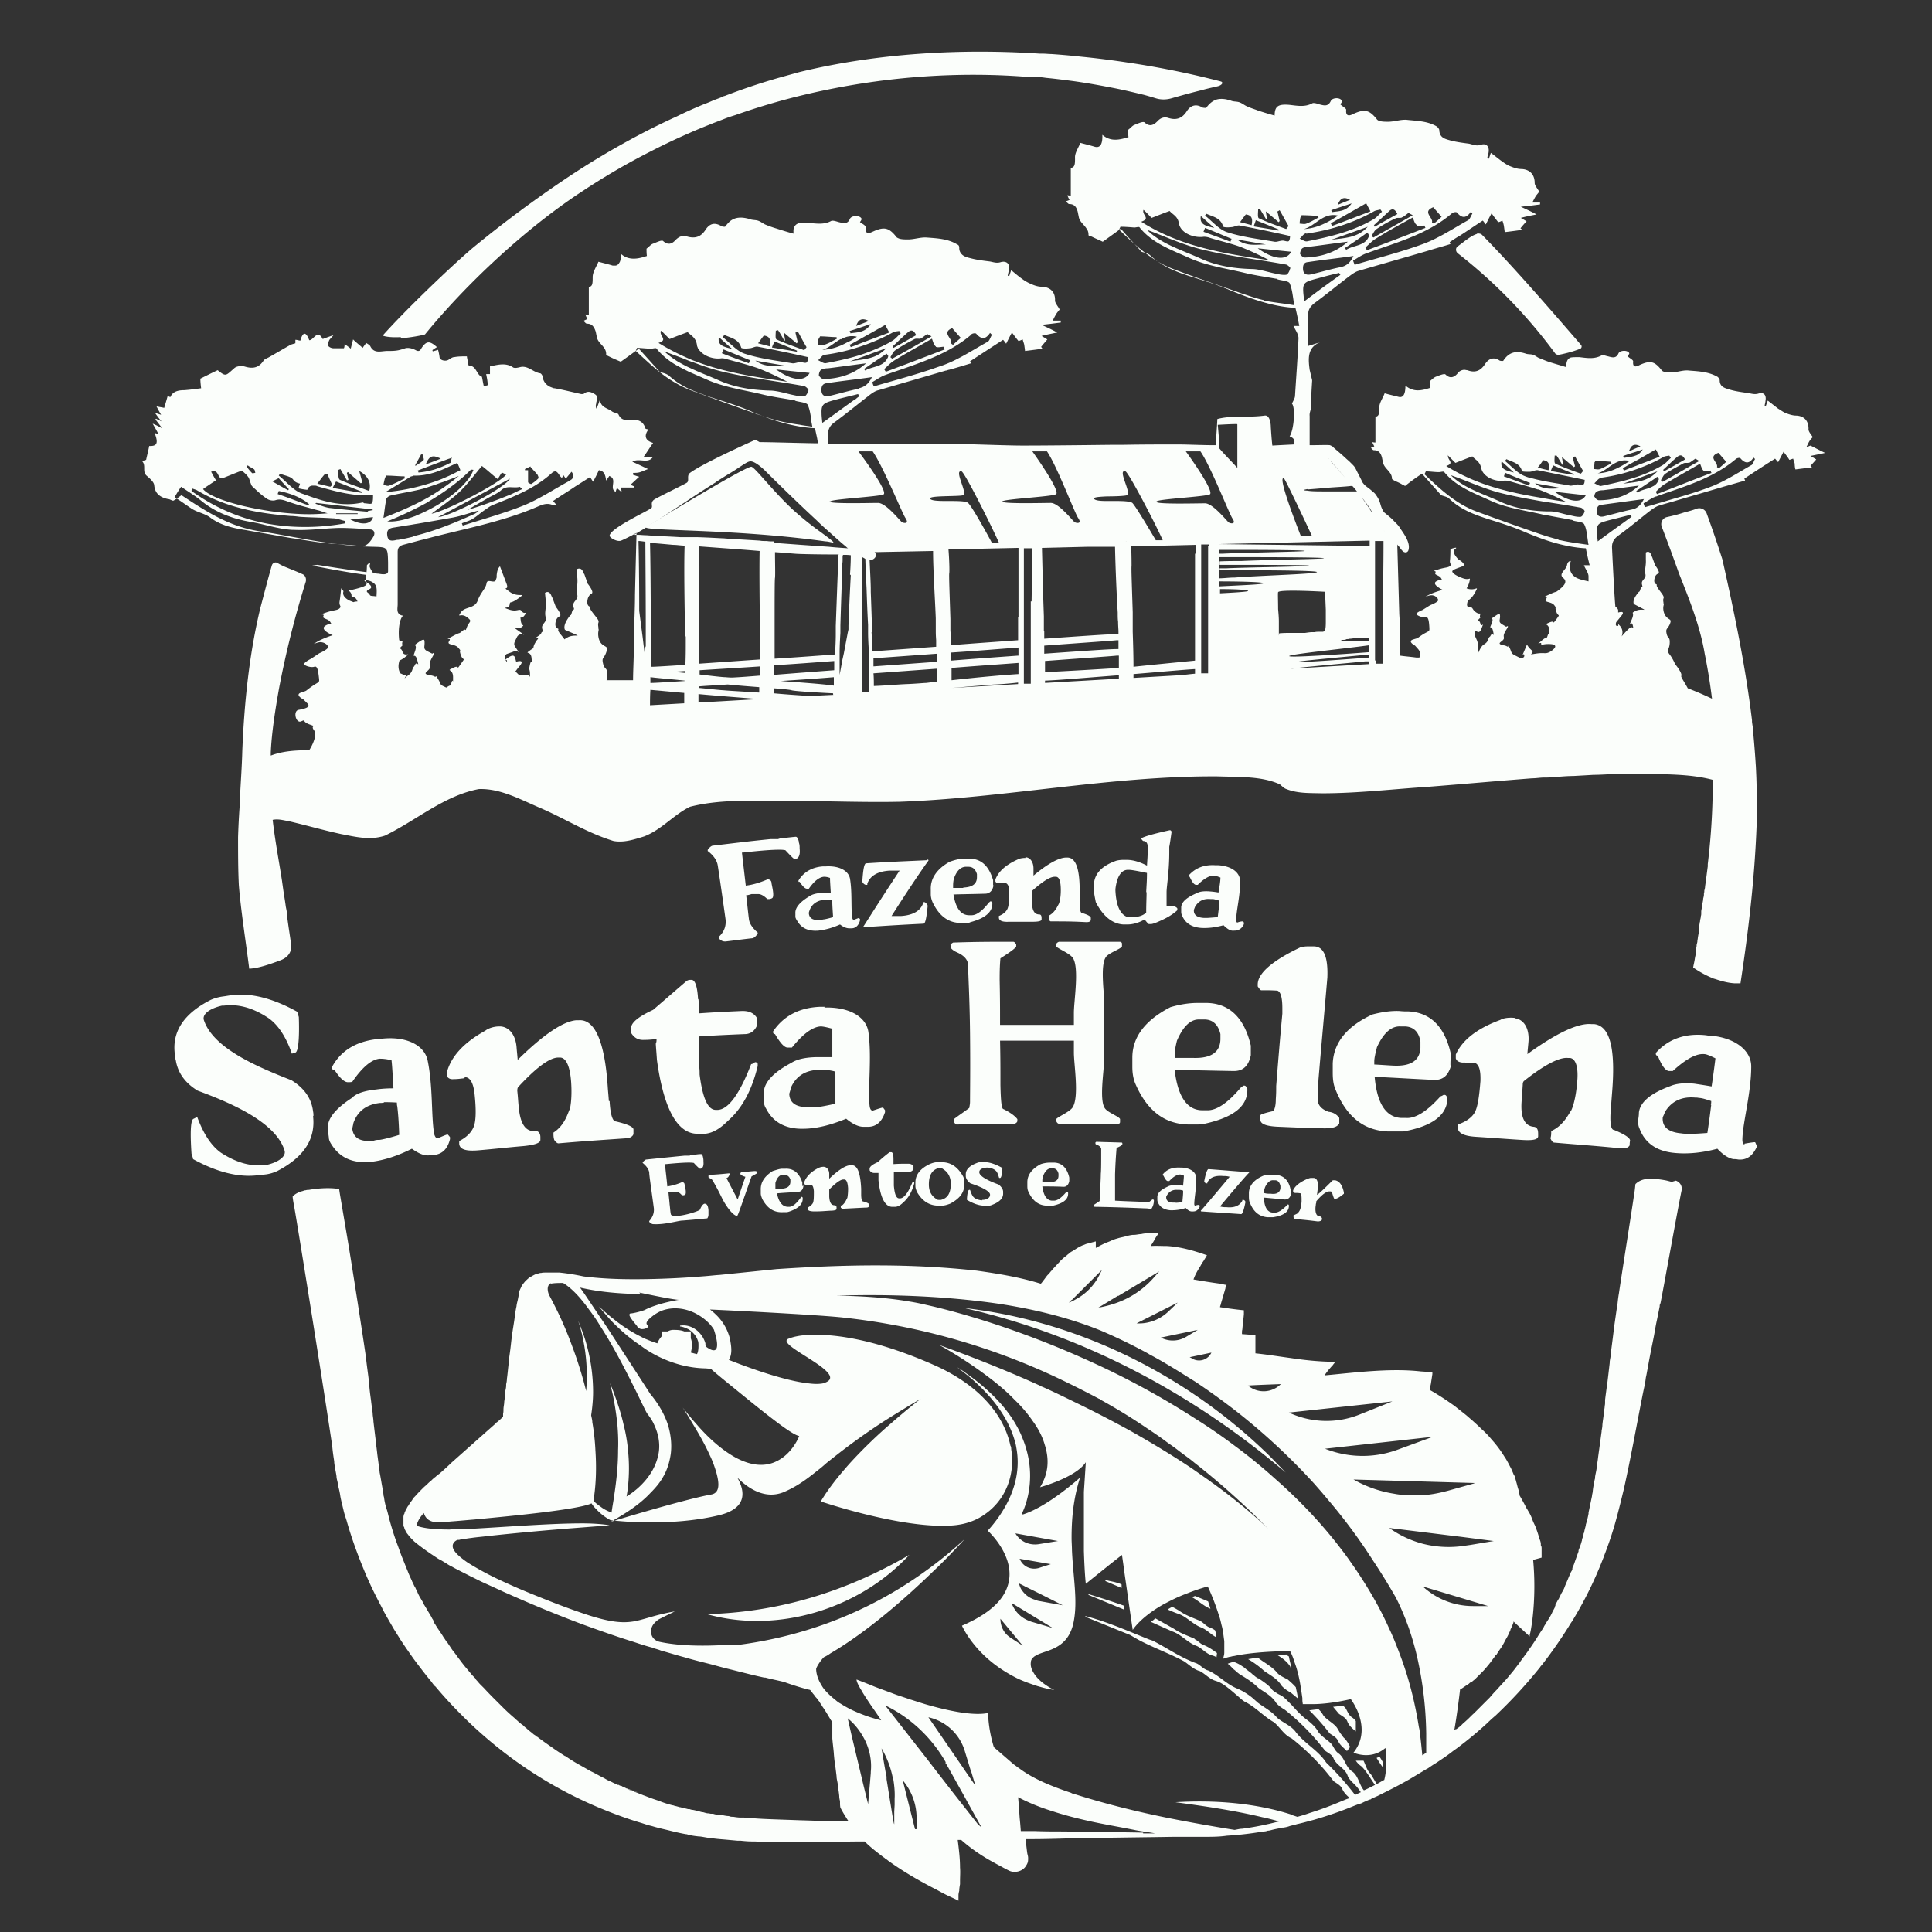
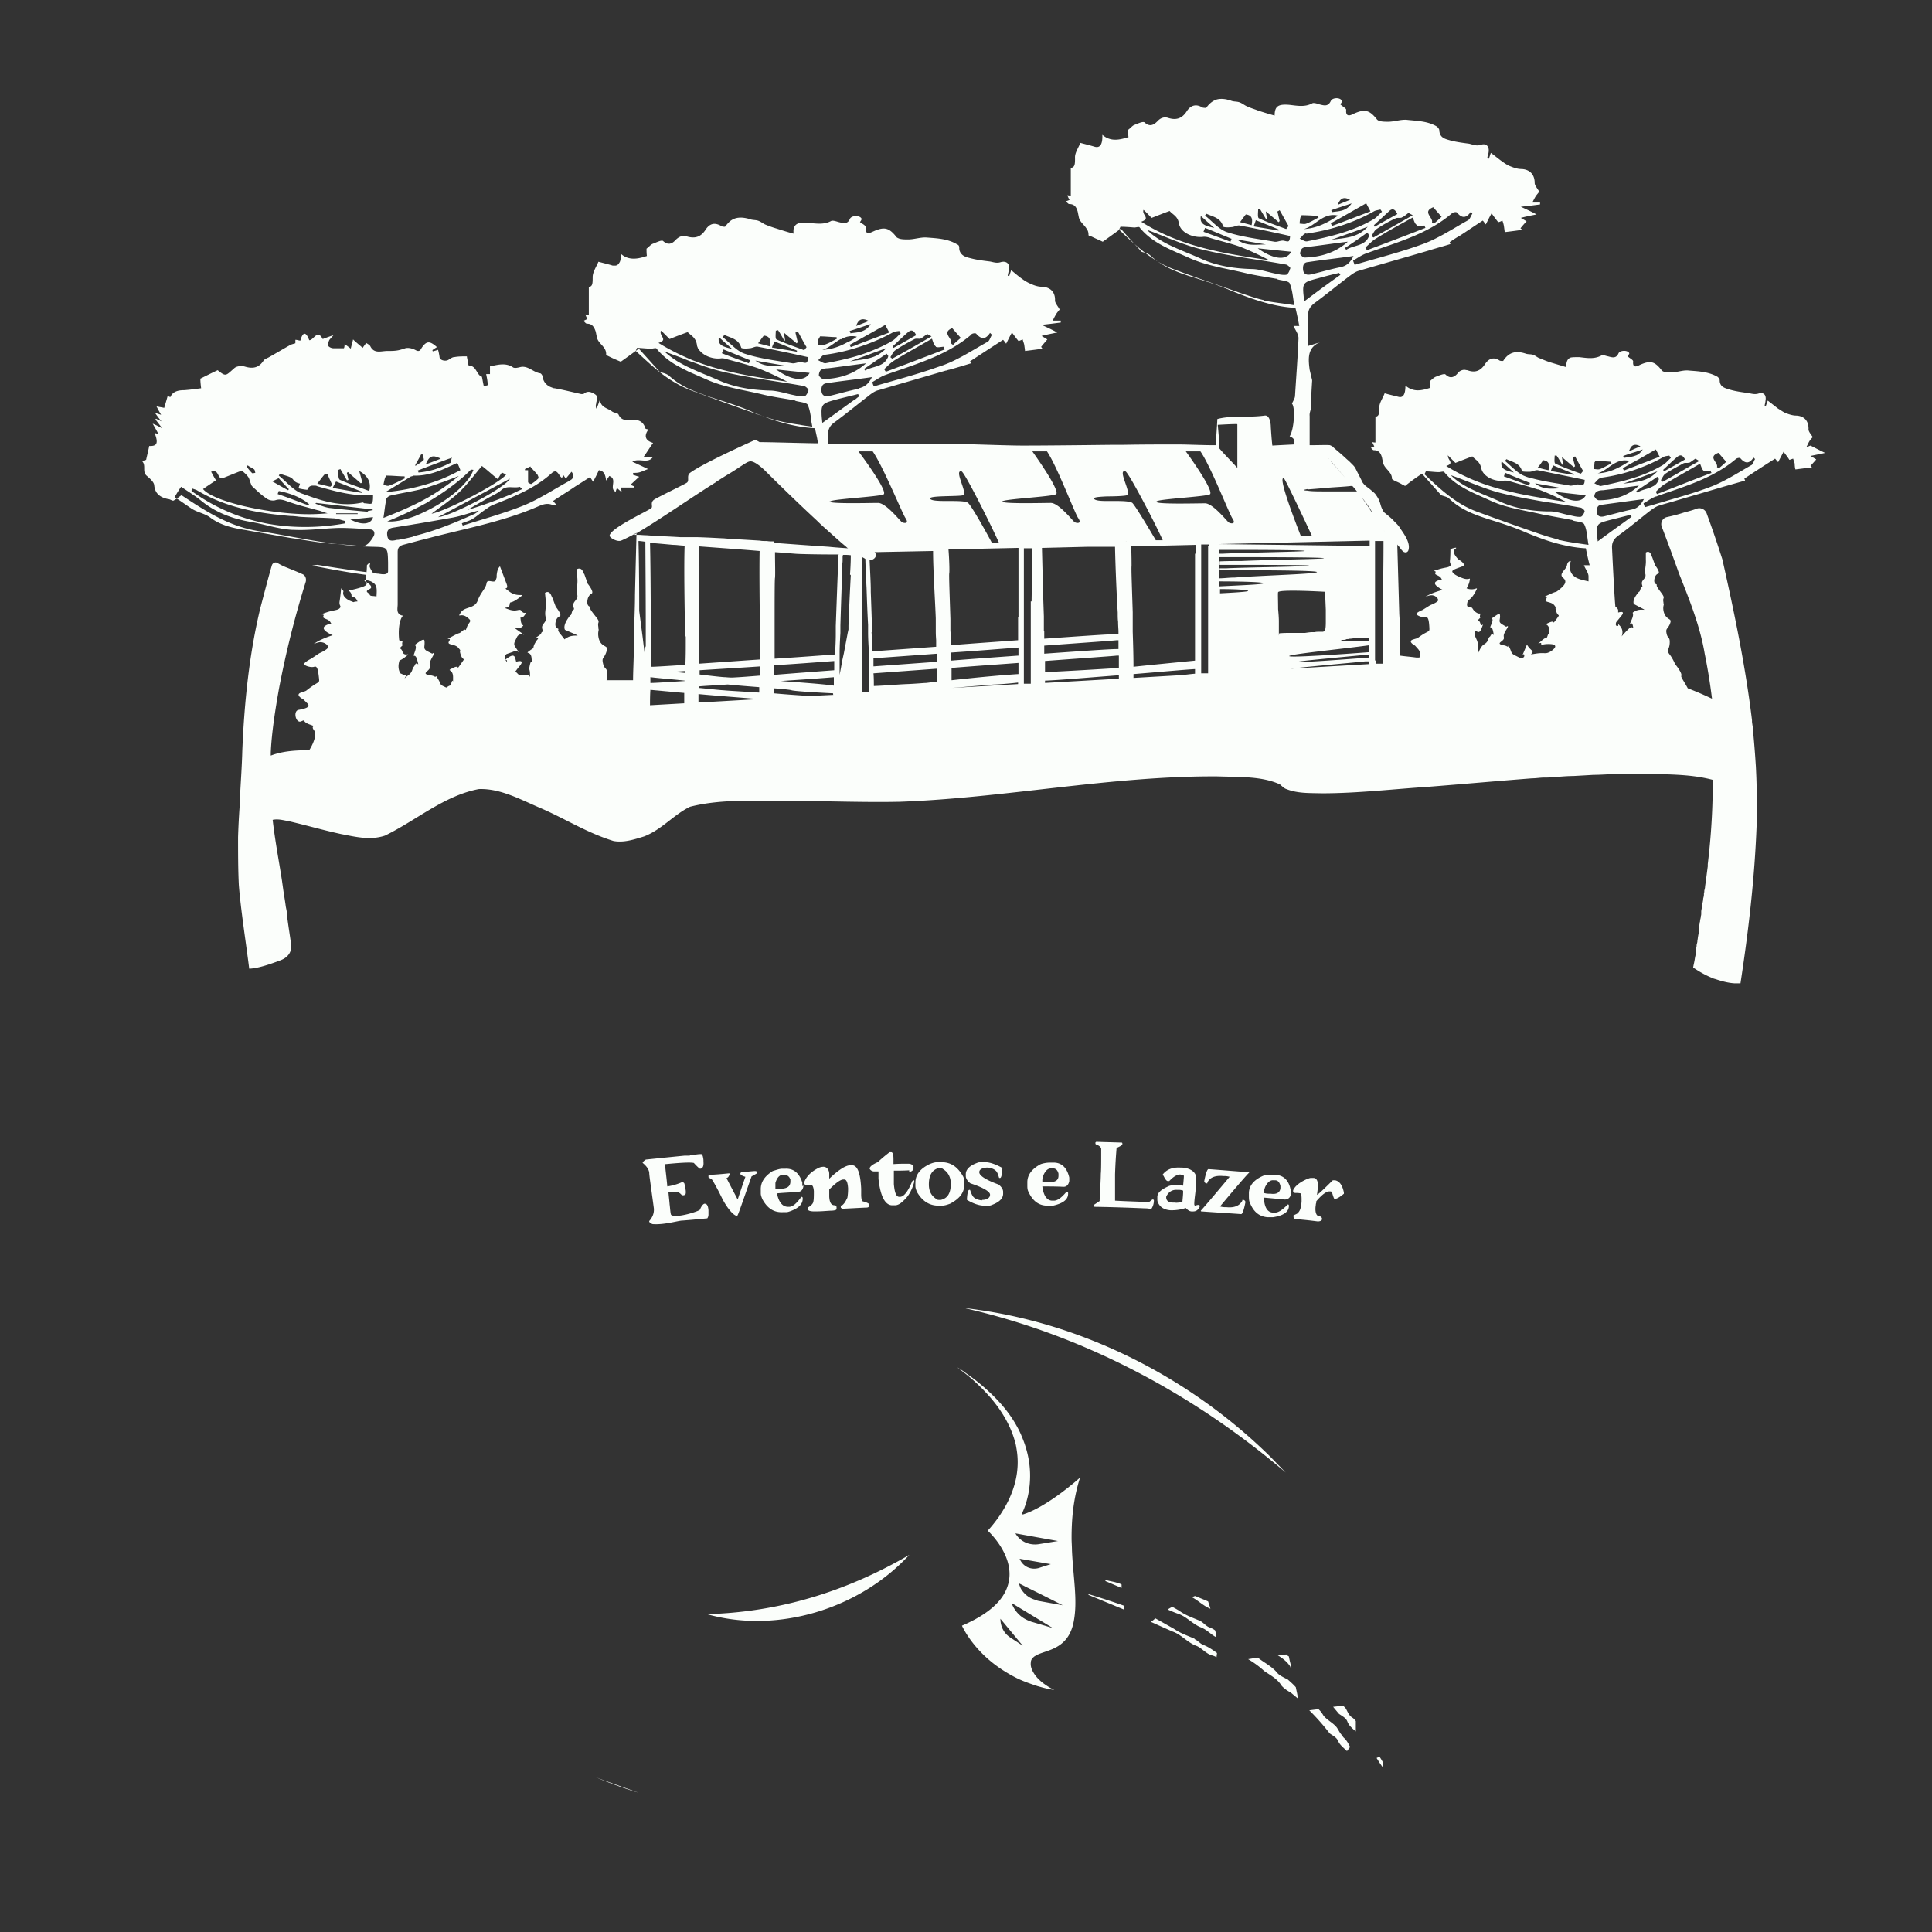
<svg xmlns="http://www.w3.org/2000/svg" width="153" height="153" fill="none">
  <rect width="100%" height="100%" fill="#333333" stroke="none" />
  <path fill="#FBFEFB" d="M47.18 140.743c1.097.457 2.224.883 3.382 1.218-1.127-.396-2.254-.792-3.381-1.218Zm95.038-104.998c.579-.061.974-.122 1.401-.153v-.152h-.579c.092-.183.152-.335.244-.487.091-.153.213-.274.274-.335-.152-.244-.366-.457-.335-.67 0-.61-.335-1.006-.975-1.036-.274 0-.548-.092-.792-.183-.243-.091-.426-.244-.639-.365l-.823-.64c-.03.091-.091.244-.152.426h-.092c0-.121.061-.274.061-.396.092-.457-.121-.73-.578-.578-.335.09-.579-.03-.884-.061-.426-.061-.883-.122-1.31-.244-.365-.122-.852-.183-.852-.762 0-.09-.122-.243-.183-.274-.701-.396-1.462-.426-2.224-.487-.457-.061-.914.122-1.371.152-.274 0-.7 0-.822-.183-.548-.7-.883-.791-1.706-.426-.183.091-.609.335-.548-.274 0-.122-.274-.244-.427-.396 0-.03.122-.183.122-.244-.122-.274-.731-.244-.853 0-.182.427-.487.335-.822.244-.183-.03-.427-.152-.548-.061-.579.305-1.188.183-1.737.122-.304 0-.518 0-.67.03-.274.092-.365.335-.365.762-.396-.122-.823-.244-1.219-.366-.304-.091-.579-.213-.883-.335-.183-.06-.335-.213-.518-.274-.183-.06-.396-.03-.579-.091-.822-.274-1.37-.092-1.797.578-.091 0-.213 0-.274-.03-.457-.305-.853-.183-1.158.274-.335.518-.761.731-1.401.488-.091 0-.152-.031-.243-.031a.686.686 0 0 0-.549.305c-.213.243-.548.457-.944.06-.091-.09-.518.092-.762.183-.152.061-.304.213-.487.366 0 .152 0 .365.031.518-.671.213-1.31.365-1.95-.183 0 .7-.183 1.005-.579.883-.365-.091-.761-.183-1.066-.274-.152.396-.426.762-.426 1.127 0 .427 0 .7-.305.731v2.041s-.122 0-.244-.03v.03l.153.305c-.122.06-.214.091-.274.122.091.06.152.182.243.182.396 0 .549.244.64.58a10 10 0 0 0 .091.425c.122.488.701.701.701 1.25 0 .06.152.121.244.182.213.091.426.183.609.305.061 0 .122.06.183.091.456-.365.883-.67 1.34-.975.518.58 1.036 1.158 1.523 1.706.244.092.487.122.64.274.883.853 1.949 1.25 3.076 1.615.975.304 1.95.609 2.863 1.005.945.396 1.889.762 2.894 1.005.64.153 1.31.274 1.98.305.092.457.183.883.305 1.34h-.457c.122.305.365.61.365.883v.396c-.396-.09-.883-.182-1.127-.396-.578-.456-.274-1.218-.274-1.218s-.244-.03-.304.335c-.061.366-.701.67-.305 1.005.426.335-.03.7-.366.975-.335.244 0 0-.731.335s0 0-.243.335c-.244.335.365.183.639.518.244.335 0 0 .153.487.152.488.365.122 0 .64-.396.518 0 0-.549.244-.548.243 0 0 0 .64s0 0-.121.365c-.122.365 0 0-.518.457s0 0 0 .213 0 0 .7.03c.701.031.366.396 0 .61-.396.213-.396.03-1.157.152-.762.122 0 0-.305-.274-.304-.274-.365-.457-.365-.457l-.244.579c-.244.578 0 0 .03.274.031.274-.335.213-.335.213l-.365-.183c-.366-.182-.274-.213-.457-.609-.213-.396 0 0-.213-.122-.214-.122-.396-.06-.549-.183-.152-.121.275-.243.305-.456 0-.214-.091-.214.183-.67.304-.457 0-.244 0-.244l-.305-.183c-.304-.183-.213-.274-.183-.579 0-.274 0-.365-.426-.06-.457.304 0 0-.244.578-.243.579 0 0 .122.61.122.609 0 0-.183.304-.182.305 0 0-.122.152-.121.153-.06.366-.426.579-.365.213-.518 1.097-.487.457v-.518c0-.274-.274-.579-.244-.822.061-.488.305.274.548-.396.244-.64 0 0-.091-.366-.091-.365-.305-.183-.091-.396.213-.213 0 0 .06-.274.061-.274 0 0-.335-.244-.335-.243-.182-.396-.517-.396-.336 0-.092-.548-.092-.548s.274-.091.579-.67c.305-.579 0 0-.701-.274 0 0 .183-.274.244-.61.061-.335 0 0-.518-.182-.518-.183-.792-.366-.853-.518-.061-.152.396-.274.792-.427.396-.152-.304-.548-.304-.548s-.61-.579-.275-.822c.336-.244-.365 0-.365 0s0 .548-.031.853c-.06.335.153.335 0 .487-.182.152-.426.091-1.035.305-.609.182 0 0-.122.213s.305.183.457.457c.152.274 0 0-.396.243-.396.244.518.67.518.67s-.701.183-1.158.427c-.457.244 0 0 .274 0 .275 0 .518.213.518.396 0 .152-.639.396-.639.396l-.579.365s-.457.183-.488.305c-.061.122.488.335.701.274.213-.06.274.244.305.731.03.457.03.305-.518.64-.549.365-.274.244-.762.396-.487.152.153.487.153.487l.243.274c.183.214.244.488.092.67h-.244c-.427-.06-.853-.09-1.279-.152v-2.284l-.061-1.005-.153-5.361v-.153a.546.546 0 0 0 .122.153c.153.213.274.365.366.426.213.122.365 0 .396-.152.152-.549-.305-1.188-.64-1.676a1.94 1.94 0 0 0-.305-.396l-.182-.182c-.214-.244-.488-.457-.823-.732-.396-.64-.152-.73-.7-1.462l-.092-.091c-.122-.091-.243-.213-.365-.305-.092-.06-.153-.121-.244-.182a1.442 1.442 0 0 1-.305-.336c-.06-.152-.365-.73-.426-.852-.122-.244-.152-.335-.335-.518l-.244-.244c-.091-.091-.213-.183-.304-.274-.457-.426-.884-.761-1.036-.914l-.061-.06a.518.518 0 0 1-.152-.062c-.274-.03-.884 0-1.615 0v-2.315c-.03-.243.092-.457.122-.7v-.396c0-.488.031-.975.061-1.462 0-.122.031-.244 0-.335-.061-.244-.122-.518-.183-.762-.122-.914-.182-1.797.853-2.193-.274.091-.579.183-.975.304v-2.436c0-.427.153-.67.488-.945.914-.67 1.797-1.4 2.68-2.071.244-.183.518-.396.792-.487 1.858-.549 3.717-1.067 5.575-1.615.578-.183 1.157-.335 1.736-.518 0 0-.031-.091-.061-.152.274-.183.548-.366.822-.518.61-.396 1.188-.792 1.798-1.188.061.061.122.152.243.305.153-.305.274-.549.457-.884.183.275.335.457.518.701.091 0 .213-.06.335-.122.061.152.092.274.122.427.03.213.061.426.061.487.518-.06.975-.122 1.401-.183l-.152-.122c.152-.182.304-.365.487-.548-.152-.091-.243-.152-.457-.274.457-.122.792-.183 1.249-.274-.457-.244-.792-.396-1.249-.61.609-.06 1.066-.121 1.523-.182v-.152h-.609a7.89 7.89 0 0 1 .274-.518c.122-.153.244-.305.274-.335-.152-.274-.365-.488-.365-.701 0-.64-.366-1.066-1.036-1.097-.304 0-.579-.09-.883-.213-.244-.091-.457-.243-.67-.396-.305-.213-.579-.457-.884-.67l-.152.457c-.03 0-.091 0-.122-.03 0-.153.061-.275.092-.427.091-.487-.153-.792-.61-.64-.365.122-.639-.03-.944-.091-.457-.06-.944-.122-1.432-.244-.396-.121-.883-.182-.913-.822 0-.091-.122-.244-.214-.305-.731-.426-1.553-.426-2.376-.518-.487-.03-.974.153-1.462.153-.304 0-.731 0-.883-.183-.579-.731-.944-.853-1.828-.457-.182.091-.67.366-.609-.305 0-.121-.305-.274-.457-.426 0-.06.152-.183.122-.274-.122-.305-.762-.274-.883 0-.214.457-.518.365-.884.274-.182-.06-.457-.152-.578-.091-.61.335-1.249.182-1.859.121-.822-.06-1.127.092-1.127.853a28.813 28.813 0 0 1-1.31-.396c-.304-.121-.64-.213-.944-.365-.182-.091-.365-.244-.578-.305-.214-.06-.427-.03-.64-.122-.122-.03-.213-.06-.335-.091-.305-.06-.61-.06-.853.03-.305.122-.548.336-.762.64-.121 0-.213 0-.304-.03-.488-.305-.914-.183-1.219.274-.365.579-.822.761-1.492.548-.274-.091-.579-.03-.853.274-.244.244-.579.488-1.005.092-.122-.122-.549.091-.792.182-.183.061-.305.244-.518.397 0 .152 0 .365.03.578-.7.213-1.4.396-2.071-.183.03.762-.183 1.067-.61.945-.395-.122-.791-.213-1.126-.305-.183.427-.457.823-.427 1.188 0 .457 0 .762-.335.792v2.193s-.122 0-.274-.03c.06.152.122.304.183.365a2.026 2.026 0 0 1-.305.122c.091.061.183.213.274.213.427 0 .58.274.67.61l.092.456c.091.366.426.58.609.884a.748.748 0 0 1 .152.457c0 .183.153.122.275.183.304.152.609.274.852.395.518-.365.975-.7 1.432-1.035.518.61 1.127 1.249 1.645 1.828.244.09.518.121.67.274.944.883 2.102 1.34 3.29 1.706 1.035.334 2.071.64 3.046 1.066 1.706.7 3.412 1.31 5.178 1.4.122.488.213.945.305 1.432h-.457c.152.335.396.64.396.975-.061 1.523-.183 3.046-.274 4.539 0 .213-.153.426-.244.64.274.274.183 2.01-.183 2.589.335.122.457.335.335.64-.578.03-1.188.06-1.705.09-.061-.517-.092-1.035-.122-1.461 0-.396-.122-.975-.488-.914-1.37.183-2.65-.03-3.746.274-.03.67-.092 1.37-.122 2.071-1.158 0-2.254-.06-3.016-.06-1.127 0-2.68 0-4.356.03h-.853c-2.589.03-5.33.06-7.066.06-1.34 0-3.99-.121-5.3-.121H65.577v-.762c0-.426.153-.7.488-.944.914-.67 1.797-1.401 2.71-2.102l.031-.03c.244-.183.488-.366.762-.427 1.766-.517 3.564-1.035 5.33-1.553.092 0 .183-.061.244-.061.579-.152 1.158-.335 1.767-.518 0 0-.061-.091-.092-.152.884-.579 1.767-1.158 2.62-1.706.061.061.122.152.244.305.152-.305.274-.549.457-.884.182.244.335.457.517.67.061 0 .183-.06.336-.121.03.152.09.274.121.426.03.213.061.427.061.487.518-.06.975-.121 1.401-.182-.06-.03-.09-.092-.121-.153.152-.182.304-.365.487-.578-.152-.092-.244-.153-.457-.275.457-.121.792-.182 1.249-.274-.457-.243-.792-.396-1.249-.609.61-.06 1.066-.122 1.523-.183v-.152h-.64c.092-.183.183-.366.275-.518.091-.152.243-.304.274-.365-.153-.274-.366-.518-.366-.701.03-.67-.365-1.066-1.035-1.096-.305 0-.58-.092-.853-.214a3.182 3.182 0 0 1-.7-.396c-.306-.213-.58-.457-.884-.7l-.153.457c-.03 0-.091 0-.121-.03.03-.153.06-.275.091-.427v-.366c-.061-.244-.305-.365-.64-.274-.365.122-.64-.03-.944-.061-.487-.06-.975-.122-1.432-.244-.243-.06-.517-.122-.7-.304a.683.683 0 0 1-.213-.518c0-.244-.122-.244-.214-.305-.73-.426-1.584-.457-2.376-.518-.487-.03-.974.153-1.462.153-.274 0-.64 0-.822-.122-.03 0-.061-.03-.092-.061-.578-.731-.944-.853-1.827-.457-.213.091-.67.366-.61-.305 0-.03 0-.06-.03-.09-.06-.123-.274-.214-.426-.336 0-.03.152-.183.121-.274-.121-.274-.761-.274-.913 0-.183.457-.518.365-.884.274-.213-.06-.457-.152-.609-.091-.61.335-1.249.182-1.889.152-.7-.061-1.005.06-1.096.548v.305a31.15 31.15 0 0 1-1.31-.396 8.6 8.6 0 0 1-.944-.335c-.183-.092-.366-.244-.579-.305-.213-.06-.426-.03-.64-.122-.64-.182-1.127-.152-1.523.153-.152.122-.274.274-.426.457-.091 0-.213 0-.305-.061-.517-.305-.913-.183-1.218.274-.366.579-.823.761-1.523.548-.274-.091-.579 0-.853.274-.244.274-.579.488-1.005.092-.03-.03-.122-.03-.244 0-.183.06-.396.152-.548.213-.183.06-.305.244-.518.396 0 .152 0 .396.03.579-.548.182-1.066.304-1.584.121a1.43 1.43 0 0 1-.487-.304c0 .335 0 .579-.122.73a.387.387 0 0 1-.274.214h-.244c-.396-.122-.792-.213-1.127-.305-.182.427-.457.823-.457 1.219 0 .304 0 .548-.091.67l-.06.061c-.031 0-.092.06-.153.06v2.194s-.122 0-.274-.03c.06.182.122.274.152.365-.122.061-.213.092-.305.153.092.06.183.213.275.213.426 0 .578.274.7.64l.092.456c.121.518.761.731.73 1.34 0 .061.153.122.275.183.304.153.609.274.883.396.518-.365.975-.7 1.432-1.035.548.609 1.127 1.248 1.645 1.827.213.092.456.122.64.244 0 0 .03 0 .06.03.457.427.975.762 1.523 1.036.579.274 1.188.488 1.797.7 1.036.336 2.072.64 3.077 1.067 1.34.579 2.71 1.066 4.112 1.28.366.06.731.09 1.097.121.06.305.122.548.182.853 0 .122.061.244.092.335h-.274c-1.706-.03-3.595-.091-4.387-.091a7.706 7.706 0 0 0-.335-.183s-4.112 1.827-5.178 2.62c-.305.243 0 .64-.274.791-.183.122-1.889.945-2.498 1.28-.426.244-.152.548-.274.7-.092.153-3.26 1.584-3.32 2.194 0 .182.609.517.913.396.366-.153.762-.366 1.219-.61v.03c0 .031-.061 2.224-.122 4.875 0 1.066-.06 2.223-.091 3.35v.731c0 1.005-.061 1.92-.061 2.68h-2.101c.03-.09.06-.243.06-.426 0-.64-.212-.365-.334-.883-.122-.518.06-.365.243-.883.183-.488 0-.396-.304-.64-.305-.244-.366-.761-.305-1.066.061-.305 0 0 0-.183s-.06-.304 0-.487c.061-.183-.121-.335-.487-.823-.366-.487 0-.335-.244-.457-.243-.122-.122-.578-.122-.578s.061-.305.305-.427-.305-.792-.305-.792l-.182-.518c-.183-.517 0 0-.183-.426-.183-.427-.518-.183-.518-.183l.06.64c.062.64-.12.944 0 1.37.092.427-.425.518-.304.945.122.426 0 0-.121.426-.122.427 0 0-.366.579s-.183.823-.183.823l.7.304c.701.305 0 0-.517.305-.152.091-.213.121-.213.152a9.345 9.345 0 0 0-.335-.426c-.366-.457 0-.335-.244-.457s-.122-.549-.122-.549.061-.304.305-.396c.243-.091-.305-.761-.305-.761l-.183-.488c-.182-.487 0 0-.182-.426-.183-.426-.488-.183-.488-.183l.061.61c.061.609-.122.913 0 1.34.092.426-.396.487-.274.914.122.426 0 0-.122.426-.06 0-.091.06-.152.091-.396.274-.091.061-.061.244-.03.061-.091.091-.152.213-.153.213-.214.396-.214.518-.06.061-.121.091-.213.152-.579.427 0 0 .061.64s0 0-.122.518 0 .305 0 .762c0 .456 0 0-.304.06-.305.061-.58 0-.58 0l-.273-.274c.06-.06.152-.213.365-.457.427-.548-.304-.304-.304-.304l-.061-.244c-.061-.244-.183-.365-.61-.06-.426.304 0 0-.06.304v.03l-.03-.06c-.305-.366 0-.58 0-.58l.517-.182a.454.454 0 0 1 .457.03c-.092-.122-.183-.274-.274-.396-.183-.274-.061-.396.122-.792.182-.365.578-.182.578-.182l-.518-.366c-.517-.366 0 0 .305-.244.305-.243 0 0-.06-.518-.062-.517 0 0 .304-.426s0 0-.213-.305c-.214-.304-.336.092-1.036-.152s0 0 .06-.366c.062-.365 0 0 .701-.517.701-.518 0 0-.7-.518s0 0-.244-.64l-.518-1.37s-.182.121-.243.548c-.061.396.06.152-.122.609-.213.152-.64-.183-.7.183-.062.426-.458.7-.701 1.37-.244.67-1.036.457-1.34.945-.305.487 0 0 .487.365.487.366.182.305 0 .792-.183.488 0 0-.366.305-.365.305 0 0-.792.426-.792.427 0 0-.243.366-.244.365.426.183.73.548.305.366 0 0 .183.548.183.549.427.122 0 .732-.426.609 0 0-.609.304-.61.305 0 0 0 .731s0 0-.122.427c-.122.396 0 .091-.396.396a.505.505 0 0 1-.152-.061c-.427-.183-.244-.183-.518-.61-.244-.426-.06-.09-.305-.213-.243-.122-.456-.06-.64-.182-.182-.122.305-.305.305-.549 0-.243-.121-.243.183-.792.305-.518 0-.274 0-.274l-.365-.183c-.366-.183-.244-.335-.244-.64 0-.304 0-.426-.518-.06-.518.365 0 0-.243.7-.244.7 0 0 .182.7.183.702 0 0-.182.366-.183.366 0 0-.122.183s-.061.427-.488.7c-.06.031-.122.123-.213.184.274-.457 0-.244 0-.244l-.335-.152c-.183-.305-.183-.67-.06-1.036.09 0 .212-.091.395-.213.64-.518 0 0-.152-.427-.061-.183-.122-.244-.183-.274v-.091l.091-.092c.244-.243 0 0 .061-.304.061-.275 0-.061-.243-.183-.092-.762 0-1.645.304-1.95a.465.465 0 0 1-.304-.121c-.214-.183-.122-.518-.122-.762v-4.143c0-.335.122-.487.426-.578l1.37-.366c.519-.122 1.037-.274 1.554-.396 2.59-.64 5.24-1.188 7.707-2.254.427-.183.792-.335 1.249-.122.06 0 .122 0 .274-.03-.152-.153-.213-.244-.274-.305.579-.396 1.188-.761 1.767-1.157.396-.244.761-.488 1.157-.731.061.06.122.182.244.365.183-.335.335-.64.457-.914.457.061.518.427.578.823.092-.153.183-.244.244-.366.7.244-.06 1.005.518 1.25 0-.092.061-.184.091-.306.122.122.244.214.366.336 0-.153-.03-.244-.061-.366h1.066v-.091c-.091-.03-.213-.092-.304-.122.243-.214.457-.427.7-.64-.243-.06-.365-.122-.487-.152v-.153c.213 0 .426 0 .64-.09.182-.062.365-.153.548-.214-.457-.213-.823-.396-1.25-.579.55-.335 1.25.213 1.646-.396-.274 0-.488 0-.762.03.274-.395.488-.73.762-1.127-.64-.182-.731-.578-.366-1.066-.122-.03-.244-.03-.244-.091-.152-.487-.487-.7-1.035-.67h-.579c-.213-.03-.396-.152-.518-.427-.06-.121-.365-.121-.518-.243-.365-.274-.913-.305-.944-.944a9.436 9.436 0 0 1-.274.73c-.091-.152-.06-.274-.03-.395 0-.275.274-.518-.122-.762-.305-.183-.58-.274-.884 0h-.182c-.701-.152-1.402-.335-2.102-.457-.092 0-.152-.03-.213-.06-.396-.123-.67-.427-.731-.823 0-.122-.122-.305-.214-.305-.578-.091-1.005-.7-1.675-.457-.061 0-.152.03-.244.03-.091 0-.183 0-.244-.06-.578-.366-1.187-.183-1.797-.061v.61H38.5c.06.304.122.578.122.882 0 0-.214.061-.305.092-.06-.244-.091-.457-.152-.762-.427-.122-.427-.883-1.036-.883-.03 0-.06-.183-.091-.305 0-.152-.061-.304-.061-.426-.366 0-.67 0-1.005.06-.153 0-.305.123-.457.214-.244.152-.67.03-.701-.183a4.31 4.31 0 0 0-.122-.609c-.183.061-.305.091-.426.122 0-.03 0-.061-.03-.091.121-.092.212-.153.365-.244-.579-.518-.823-.488-1.188.03-.092.122-.152.396-.488.213-.274-.152-.67-.243-.913-.121-.061 0-.153.06-.214.06-.365.122-.73.122-1.127.122-.487 0-1.035.244-1.34-.365-.06-.122-.213-.183-.335-.274-.091.152-.183.243-.274.396-.274-.244-.518-.427-.762-.67-.06.274-.122.456-.183.73-.182-.152-.334-.243-.487-.365 0 .183-.03.305-.06.335h-.823c-.152 0-.366-.091-.427-.213-.06-.091.03-.274.092-.426.06-.092.152-.183.335-.396-.366.121-.61.213-.853.304-.427-.822-.731.122-1.066.091-.274-.73-.518-.64-.7.031-.123 0-.244-.06-.397-.06v.273c-.183.061-.365.092-.487.183-.548.305-1.097.64-1.645.944-.122.061-.274.122-.366.213-.365.58-.822.701-1.462.518-.274-.091-.7-.06-.883.122-.67.579-.64.7-1.31.152-.457.214-.944.457-1.37.67 0 .275.03.518.06.762-.457.061-.913.122-1.34.152-.457 0-.914.092-1.097.549a2.032 2.032 0 0 1-.213-.092c-.091.335-.183.64-.274.945-.244-.061-.366-.061-.61-.122.153.304.244.457.366.67a9.377 9.377 0 0 0-.487-.152c.183.243.305.426.518.67-.244-.122-.335-.153-.427-.213l-.06.06c.152.183.304.396.548.701-.305-.152-.457-.244-.762-.366.213.366.335.58.457.823-.122-.03-.213-.061-.304-.091.304.791.213 1.066-.427 1.035-.06.335-.152.67-.244 1.097 0 0-.152.06-.335.091.366.335 0 .823.366 1.158.243.213.579.487.61.761.06.7.517.975 1.096 1.097.152 0 .335.152.426.122.244-.122.488-.335.64-.427 1.98 1.31 3.868 2.529 6.244 2.864 1.066.152 2.102.365 3.168.548.67.122 1.34.244 2.041.335a28.63 28.63 0 0 0 3.625.335c1.249.03 1.249 0 1.28 1.249v.7a.206.206 0 0 1-.123.183c-.121.061-.304.061-.64 0-.121 0-.273-.03-.426-.06-.152-.214-.304-.488-.274-.58.152-.456-.213-.03-.213-.03s0 .274-.03.548c-1.676-.213-3.9-.578-3.9-.578l-.396.06s2.56.518 4.265.732c0 .091 0 .182-.03.274-.061.365.182.365 0 .548-.183.183-1.371.427-1.371.427s.243.121.243.395c0 .214.214 0 .396.305.153.274.061.091-.243.213l-.305-.122s-.64-.274-.487-.73c0-.061-.183-.244-.183-.244s-.06.67-.122 1.035c-.06.366.183.366 0 .549-.183.182-.487.121-1.157.365s0 0-.122.244.365.183.548.487c.183.305 0 0-.426.305-.427.305.609.73.609.73s-.792.245-1.28.55c-.487.304 0 0 .305 0s.61.212.61.395c0 .183-.701.488-.701.488l-.64.426s-.487.244-.548.396c-.061.152.548.335.792.244.244-.092.304.274.365.792.061.517.061.335-.548.761-.61.427-.305.305-.853.488-.548.182.183.548.183.548l.304.304c.305.305-.182.427-.67.518-.487.061-.243 1.097.183.914.426-.183 0 0 .67.244.67.243 0 0 .366.487.213.274-.03.975-.396 1.554-1.036 0-2.102.06-3.046.426v-.213c.06-1.554.365-3.473.64-5.026a75.89 75.89 0 0 1 2.132-8.53c.06-.243-.03-.517-.274-.608-.396-.183-.793-.335-1.158-.488a5.158 5.158 0 0 1-.822-.396c-.153-.091-.366 0-.427.183-.305 1.036-.67 2.467-.914 3.381-.883 3.655-1.28 7.554-1.431 11.332-.03 1.218-.122 2.437-.183 3.655v.335c0 .152 0 .274-.03.427a60.46 60.46 0 0 0-.122 2.406c0 1.249 0 2.498.06 3.777.153 1.98.58 4.66.823 6.64.7-.03 1.584-.335 2.406-.64 1.066-.365.914-1.187.914-1.279-.06-.426-.122-.853-.183-1.249-.06-.426-.122-.822-.152-1.187 0-.183-.06-.396-.091-.58-.061-.487-.153-.974-.214-1.43l-.09-.64c-.245-1.585-.55-3.169-.732-4.783.457-.091.822.03 1.34.122 1.31.305 2.68.7 4.082 1.005 1.127.213 2.285.518 3.473.122 2.497-1.218 4.69-3.168 7.432-3.686 1.675-.06 3.229.792 4.782 1.462 2.01.853 3.717 1.98 5.88 2.65.822.153 1.644-.121 2.436-.365 1.401-.548 2.315-1.706 3.625-2.346 2.62-.67 5.452-.426 8.163-.456 2.803 0 5.636.121 8.469.06 8.376-.304 16.783-2.07 25.19-2.01 1.615.061 3.412-.03 4.844.61h.03c.092.09.366.334.457.365.945.396 1.919.335 2.864.365 2.863 0 5.665-.335 8.468-.517 2.711-.214 5.452-.457 8.194-.67.335 0 .639-.062.974-.062.214 0 .457 0 .671-.03.548-.03 1.066-.091 1.614-.091.548-.03 1.097-.061 1.614-.092.61 0 1.219-.06 1.798-.06.639 0 1.248 0 1.858-.031 1.949.06 3.96 0 5.787.487a54.12 54.12 0 0 1-.396 6.671v.183c-.061.426-.122.975-.213 1.584 0 .122-.03.213-.061.335 0 .06 0 .152-.03.213v.091c0 .122-.031.214-.061.336v.091c-.031.152-.061.335-.092.487 0 .153-.061.305-.061.457v.122c0 .061 0 .152-.03.213 0 .122-.031.213-.061.335 0 .061 0 .122-.03.183 0 .091-.031.183-.031.244v.274c-.03.244-.091.487-.122.731 0 .061-.03.152-.03.213 0 .092-.031.183-.061.305 0 .06 0 .152-.031.213v.304c-.03.214-.091.427-.121.64-.031.214-.092.427-.122.64.365.244.853.548 1.431.792.122.061.214.091.335.122.457.152.975.304 1.523.335h.457c.64-4.173 1.127-8.377 1.28-12.55v-2.711c0-.64-.031-1.28-.061-1.919a82.403 82.403 0 0 0-.213-2.71c0-.275-.061-.55-.092-.823v-.122c-.518-4.295-1.401-8.53-2.345-12.733a87.856 87.856 0 0 0-1.249-3.655.622.622 0 0 0-.792-.366c-.305.122-.67.214-1.005.305-.457.152-.945.274-1.371.365a.573.573 0 0 0-.396.731 159.96 159.96 0 0 1 1.371 3.717c.822 2.071 1.675 4.173 2.041 6.366a45.86 45.86 0 0 1 .578 3.564 25.786 25.786 0 0 0-1.919-.823c-.274-.517-.548-.883-.518-.974.122-.213-.487-.944-.487-.944s-.183-.457-.457-.793c-.244-.334 0-.335.031-.852.03-.549-.153-.336-.244-.762s.061-.335.244-.731c.182-.426 0-.335-.244-.579-.244-.243-.305-.67-.244-.913.061-.275 0 0 0-.153 0-.152-.061-.274 0-.426.061-.153-.091-.305-.396-.731-.304-.427 0-.274-.213-.396s-.091-.488-.091-.488.061-.274.274-.335c.213-.091-.244-.67-.244-.67l-.152-.426c-.153-.427 0 0-.153-.396-.152-.396-.426-.183-.426-.183v.548c.031.548-.122.792-.03 1.188.06.366-.366.427-.275.792.092.396 0 0-.121.366-.122.365 0 0-.335.487-.336.487-.183.7-.183.7l.579.305c.578.305 0 0-.457.244s0 0-.305.7c-.305.701 0 0 .091.427.092.426 0 0-.274.244-.274.243-.609.64-.609.64s.213-.427-.122-.823c-.365-.396 0 0-.213 0s-.091-.305-.091-.305l.396-.487c.396-.487-.244-.274-.244-.274v-.214c-.061-.121-.122-.213-.213-.213-.061-.365-.244-4.02-.275-4.752 0-.396.153-.64.457-.883.853-.61 1.676-1.31 2.498-1.95.244-.182.488-.365.762-.456.487-.153.974-.274 1.462-.427l3.747-1.096c.548-.153 1.066-.305 1.614-.457 0 0-.031-.092-.061-.153a108.17 108.17 0 0 1 2.437-1.584c.061.061.122.153.244.275.152-.305.274-.518.426-.823.183.244.335.427.457.64.061 0 .183-.061.305-.092.03.122.091.275.121.396 0 .183.031.396.061.457.488-.06.914-.122 1.31-.152l-.122-.122c.153-.183.305-.335.457-.518-.152-.091-.244-.152-.457-.274.427-.091.762-.152 1.158-.243-.457-.214-.731-.366-1.158-.58l-1.157.458Zm-115.264 1.4.518.884c.03 0 .06 0 .122-.03-.03-.183-.092-.366-.122-.549 0 0 .06-.06.091-.06.335.304.67.578 1.006.883.03 0 .09-.061.121-.061-.06-.274-.152-.579-.243-.914.67.366.974.914.792 1.584-.792-.304-1.584-.548-2.315-.883-.153-.061-.122-.518-.183-.762.06-.03.152-.06.213-.091Zm-.365.976c.7.274 1.4.548 2.07.822v.091a185.97 185.97 0 0 1-2.314-.395c.122-.244.183-.366.274-.518h-.03Zm-.884-.549c.061 0 .153-.03.213-.06.122.304.275.609.396.913a.536.536 0 0 0-.152.122c-.304-.06-.61-.152-1.035-.244.213-.274.365-.487.548-.7l.03-.03Zm-3.533-.06c.365.152.853.213 1.035.456.183.244.335.274.549.335-.03.122-.092.275-.122.366.244.06.426.091.7.122.092-.244.244-.335.457-.335.214 0 .244 0 .366.06 1.401.397 2.802.793 4.386.701 0 .244 0 .518-.091.64-.092.091-.396 0-.579 0-.06 0-.122-.091-.183-.061-1.492.335-2.893-.03-4.234-.518-.183-.06-.335-.122-.517-.183-.701-.243-1.25-.944-1.859-1.431.03-.061.061-.092.092-.153Zm7.371 3.441c-.152.58-.883.67-1.797.183.61-.06 1.188-.122 1.797-.183Zm-2.924-.243v-.061h1.706v.06h-1.706Zm2.528-.183a103.58 103.58 0 0 1-3.076-.305c-.366-.06-.731-.213-1.097-.335l.061-.06 4.478.517v.061c-.122 0-.274.061-.396.061l.03.061Zm-4.66-.67c0 .06-.03.091-.061.152l-.274-.091c-.731-.274-1.432-.548-2.163-.792.03-.092.06-.183.091-.244.762.152 1.493.396 2.163.853.061.061.152.122.213.183l.03-.061Zm-2.407-1.98c.275.304.518.579.792.853 0 .03-.03.06-.06.091-.397-.213-.762-.426-1.25-.7l.488-.244h.03Zm-2.436-1.005c.152.122.335.182.487.304.06.061.06.183.091.274-.091 0-.243.061-.274 0a3.506 3.506 0 0 1-.426-.517c.03 0 .091-.061.122-.092v.03Zm-2.56 1.127c-.121-.183-.243-.427-.365-.64.64-.244.488.579.884.518.487-.183.974-.396 1.553-.61.091.092.335.275.488.488.121.152.121.335.213.518.03.091.06.183.122.244.365.335.73.7 1.157.974.152.122.457.183.67.122.457-.152.823.061 1.219.183.365.122.761.244 1.127.335l1.005.274c.274.061.518.183.792.244-.64.06-1.34.091-2.071.06-3.199-.121-7.067-1.065-7.798-1.98.335-.243.67-.456 1.035-.7l-.03-.03Zm-1.888.67c.122.06.274.091.396.152 2.285 1.371 4.813 1.828 7.433 2.041.243 0 .457.03.7.061.884.06 1.767.06 2.65.122.335 0 .64.152.975.213v.183a17.61 17.61 0 0 1-3.96.274c-2.924-.122-5.666-1.005-8.224-2.833 0-.06.03-.122.06-.183l-.03-.03Zm14.317 3.93c-.213.304-.457.7-.945.639-1.187-.122-2.406-.152-3.594-.335-.67-.091-1.31-.213-1.98-.305l-3.655-.64c-.944-.152-1.858-.365-2.65-.944-.457-.365-1.066-.426-1.554-.761-.457-.305-.913-.64-1.31-.883.183-.305.305-.518.518-.823.488.335 1.097.7 1.615 1.127 1.127.914 2.437 1.401 3.838 1.645 1.127.183 2.223.579 3.35.64h.122c1.188.06 2.407-.122 3.625-.153.823 0 1.615.061 2.437.122.396.03.366.427.213.61l-.03.06Zm.274 4.63c-.366-.062-.457 0-.518-.153-.06-.152-.457-.213 0-.426.427-.214-.365-.61-.365-.61s-.03-.06-.092-.121c.305.03.548.091.67.182.396.214.366.549.335 1.127h-.03Zm2.894-4.722c-.366.091-.762.183-1.158.244-.06 0-.152 0-.213.03-.335.061-.579.061-.64-.365-.06-.396.092-.58.518-.64l1.127-.183c.244-.03.518-.091.762-.122.883-.152 1.766-.304 2.62-.457.76-.121 1.461-.396 2.192-.578v.06l-.274.183c-1.614.731-3.229 1.401-4.934 1.797v.031Zm10.996-5.026c.457-.427.548.183.822.365.031-.06.092-.152.122-.213l.183.274.457-.548c.122.152.152.305.122.396 0 .091-.061.152-.122.213-.06.03-.122.092-.183.122-1.188.64-2.315 1.401-3.564 1.92-1.584.639-3.259 1.096-4.873 1.614 0-.061-.061-.122-.061-.183.274-.122.578-.183.822-.335.366-.213.64-.488 1.005-.731.183-.122.366-.274.58-.366 1.674-.67 3.35-1.31 4.69-2.528Zm-1.675-.518c.182.213.365.396.548.61.06.09.122.273.091.304a2.728 2.728 0 0 1-.578.457c-.03 0-.244-.092-.244-.153v-.944h-.244v-.091c.153-.061.305-.152.457-.213l-.03.03Zm-.853 1.584c.03 0 .091.092.213.183-.366.152-.64.304-.914.426-1.127.457-2.254.884-3.411 1.219.548-.335 1.096-.64 1.675-.975.335-.183.7-.335.975-.579.457-.426 1.005-.122 1.492-.274h-.03Zm-.762-.64c-.396.732-4.569 2.925-5.696 3.047 1.828-.975 3.747-2.01 5.696-3.047Zm-2.223-1.005c.365.274.761.64 1.249 1.036.09-.122.182-.305.335-.518.06.03.182.091.335.152-.366.61-4.783 2.925-5.91 3.107.762-.578 1.554-1.096 2.224-1.736.67-.64 1.218-1.401 1.767-2.04Zm-2.68-.548c.09-.03.212-.061.304-.122-.061.152-.061.366-.122.426-.152.061-.305.153-.457.214a6.14 6.14 0 0 1-2.071.548c0-.06-.03-.091-.061-.152.761-.305 1.523-.579 2.406-.914Zm-.58-.03c-.457.182-.792.304-1.188.456.274-.67.518-.792 1.188-.457Zm-2.01.487.457-.823h.122c0 .153.152.396.06.457-.182.183-.426.305-.639.457v-.122.03Zm-.305.914c.061 0 .122-.061.153-.061.822.03 1.553-.183 2.254-.457.426-.183.822-.366 1.218-.549 0 .061.03.092.061.122.061.153.122.274.183.457-.366.183-.7.366-1.066.518a9.17 9.17 0 0 1-.823.335 15.99 15.99 0 0 1-4.051.883c.761-.456 1.401-.852 2.04-1.248h.031Zm-2.132.243c.03-.122.091-.243.122-.304.518 0 1.005.06 1.462.06 0 .062 0 .092.03.153-.426.213-.822.426-1.248.579-.122.06-.305-.03-.457-.061.03-.153.06-.305.091-.427Zm.091 1.645a.549.549 0 0 1 .366-.365c.914-.214 1.828-.335 2.711-.58l.822-.273c.183-.061.396-.153.61-.214.396-.152.822-.304 1.279-.487-.7.579-1.401 1.066-2.132 1.523-.061 0-.092.061-.153.092-1.157.67-2.376 1.188-3.685 1.705.091-.578.122-.974.213-1.4h-.03Zm3.108.274c.06-.03.121-.06.152-.091 1.249-.731 2.437-1.553 3.472-2.59.03-.03.153 0 .213 0-.396 1.158-2.223 2.59-4.05 3.412-.183.092-.366.153-.549.244-.822.305-1.614.487-2.224.426a29.814 29.814 0 0 0 2.986-1.4Zm-2.437 14.256v-.03s0 .03-.03.06l.03-.03Zm78.406-12.093c.03.061.061.122.091.152a.626.626 0 0 0-.122-.182l.031.03Zm-.031-.03s0-.03-.03-.061l.03.06Zm-2.041-2.986c.061.061.122.153.183.214-.061-.092-.122-.153-.183-.214Zm-2.132-2.497s.274.335.731.853c.092.121.213.243.335.396 0 0 0 .03.031.06 0 0-.031-.03-.031-.06-.609-.701-1.066-1.219-1.066-1.219v-.03Zm-.244-.244.061.06s-.061-.03-.061-.06a.662.662 0 0 0-.274-.213c-.548-.335-1.492-.335-1.492-.335.03 0 1.31.03 1.736.548h.03Zm-1.614 2.467c.305-.03.822-.06 1.401-.121.731-.062 1.523-.092 2.011-.153h.121c.122.122.244.274.366.427h-2.528c-.579 0-1.097 0-1.401-.061-.183 0-.305-.03-.275-.061 0 0 .122-.03.275-.061l.03.03Zm-.274-14.895c-.183-1.493-.183-1.493 1.096-1.828a33.733 33.733 0 0 1 1.676-.426c0 .06.061.122.091.152-.944.67-1.858 1.34-2.863 2.102Zm2.894-2.711c-.792.152-1.584.396-2.376.579-.305.06-.549 0-.61-.335-.03-.305 0-.61.366-.64 1.188-.183 2.376-.305 3.625-.487-.244.487-.518.792-1.036.883h.031Zm-.762-2.163c.944-.335 1.889-.67 2.894-1.035-.823.913-1.889.883-2.894 1.035Zm3.016-.365c-.274.883-1.219.761-1.828 1.157a.665.665 0 0 1-.091-.152 36.004 36.004 0 0 0 1.766-1.218c.031.06.092.121.122.213h.031Zm-1.706.517c-.944.853-2.132 1.219-3.412 1.25-.122 0-.335-.183-.365-.305 0-.122.091-.366.183-.427.121-.091.365-.122.548-.122 1.005-.121 2.01-.274 3.015-.396h.031Zm8.255-2.254c.091-.09.335-.121.396-.06.365.456.731.487 1.096-.061a.64.64 0 0 1 .122.152c-.122.183-.183.426-.335.518-1.157.64-2.284 1.4-3.503 1.858-1.797.67-3.655 1.127-5.483 1.675-.03-.091-.091-.213-.122-.335.366-.213.701-.457 1.066-.579 2.346-.852 4.813-1.492 6.763-3.168Zm-1.493-.487c.213.244.396.457.67.762-.182.182-.396.365-.609.548a.652.652 0 0 1-.152-.091c.122-.396-.823-.853.122-1.219h-.031Zm-1.31 1.462c.153.092.427 0 .64 0 0 .061.031.122.061.183a288.22 288.22 0 0 1-4.63 1.767c-.03-.061-.091-.122-.122-.213.274-.244.518-.518.823-.701.974-.61 1.98-1.158 2.924-1.675.091.213.152.487.304.578v.061Zm-1.188-.64c.183-.06.305-.182.549-.365 0 0 .091.06.335.183-1.097.64-2.102 1.188-3.107 1.766a.653.653 0 0 1-.153-.121c.122-.183.214-.427.396-.549a10.826 10.826 0 0 1 1.524-.853c.121-.06.335 0 .487-.06h-.031Zm-1.005-.487c.274-.274.488-.183.67.213-.609.335-1.218.67-1.797 1.006 0-.03-.03-.092-.061-.122l1.188-1.097Zm-1.797-.64c.122.244.213.396.335.64-1.036.396-2.041.792-3.046 1.158-.03-.061-.061-.153-.091-.214.944-.517 1.888-1.066 2.802-1.584Zm-1.279-.274c-.305.122-.61.244-.975.396.213-.578.518-.64.975-.396Zm.152.244c-.457.7-1.036.64-1.584.731 0-.06-.03-.091-.061-.152.518-.183 1.005-.335 1.645-.549v-.03Zm-1.097 1.005c-.852.579-1.705 1.005-2.711 1.066.914-.243 1.523-1.34 2.711-1.066Zm-2.985.183c0-.06.061-.122.092-.213.426 0 .883.03 1.309.06 0 .031.031.092.031.122-.335.183-.64.366-.975.488-.152.06-.335 0-.518 0 0-.183.031-.335.061-.518v.061Zm.457 1.249c1.889-.274 3.686-.823 5.361-1.767.153-.091.335-.091.518-.152.031.06.091.122.122.183-.213.182-.396.426-.64.578-1.645.975-3.472 1.402-5.3 1.767-.183.03-.396-.152-.579-.213.183-.152.305-.396.518-.427v.03Zm-3.838 1.157c.853.092 1.706.183 2.65.274-.396.732-1.401.61-2.65-.274Zm2.559 1.615c-.031.183-.183.487-.335.487-.305.03-.64-.06-.945-.122-.548-.121-1.096-.304-1.644-.335-1.463-.03-2.894-.243-4.204-.853-1.493-.67-3.107-1.157-4.204-2.254 1.432.518 2.894 1.219 4.478 1.584 2.132.518 4.326.762 6.488 1.158.153 0 .396.243.396.304l-.03.03Zm-4.204-2.315c.853.152 1.584.274 2.285.396-.762 0-1.523.183-2.285-.396Zm1.828-2.407c.152.274.335.549.487.823h.061c0-.183-.061-.366-.091-.64.396.335.7.579 1.005.853.03 0 .061-.06.091-.091-.061-.244-.121-.518-.182-.762.061 0 .121-.06.182-.091.244.426.457.822.701 1.249-.061.091-.122.152-.183.243-.731-.274-1.462-.518-2.162-.853-.122-.06-.061-.457-.061-.7h.152v-.03Zm-.335.884c.609.243 1.218.487 1.797.73v.092c-.64-.122-1.28-.213-1.98-.335.091-.183.122-.305.183-.487Zm-.792-.457c.518.06.548.396.457.853-.305-.092-.579-.153-.914-.244.183-.244.305-.426.457-.61Zm-3.138-.061c.518.244 1.127.304 1.34 1.005 0 .091.427.091.64.061.244 0 .488-.183.7-.122 1.31.244 2.59.518 3.961.823 0 .03 0 .274-.092.396-.091.091-.335-.03-.487-.03-.213 0-.457.121-.64.09-1.248-.213-2.558-.365-3.777-.761-.64-.213-1.157-.853-1.736-1.31a.663.663 0 0 1 .122-.152h-.03Zm2.01 1.98c-.03.091-.06.152-.09.244-.701-.275-1.402-.518-2.133-.792.03-.092.091-.214.122-.305.7.274 1.401.579 2.071.853h.03Zm-2.436-1.797c.305.274.64.578 1.066.944-.64-.152-1.188-.244-1.066-.944Zm-4.539-.488c.274.244.457.457.64.64.487-.183.914-.366 1.432-.548.213.274.64.396.73.974.123.762 1.158 1.188 1.98 1.067.153 0 .336.03.488.09.792.245 1.614.427 2.376.701.792.305 1.553.67 2.315 1.067-3.503-.518-6.976-1.036-10.143-3.046.791-.275.03-.518.182-.945Zm9.565 7.159c-.61-.122-1.158-.335-1.736-.518-1.797-.64-3.625-1.25-5.392-1.92-1.736-.639-3.046-1.888-4.356-3.137 0-.091.061-.152.092-.243.365 0 .73.03 1.096.06.153 0 .396-.09.427 0 1.035 1.28 2.589 1.798 3.99 2.437 1.31.58 2.772.792 4.204 1.127.853.214 1.736.336 2.589.488a.23.23 0 0 1 .152.06c.335.092.853.122.944.305.214.488.244 1.036.366 1.737-.914-.153-1.645-.214-2.376-.366v-.03Zm3.777 18.672h-.883c-.427-1.096-1.858-4.782-1.341-4.57.092.031 1.737 3.504 2.224 4.57Zm-5.91-8.834v3.442c-.456-.517-.974-1.005-1.431-1.553 0-.61-.06-1.218-.122-1.858.579-.03 1.036-.061 1.523-.061l.03.03Zm-6.396 6.093c.122-.183 3.747-.366 4.204-.549.426-.182-1.554-2.954-1.89-3.411h1.158c.792 1.127 2.255 4.873 2.529 5.3.335.487-.122.426-.275.335-.121-.061-1.248-1.523-1.888-1.523-.67 0-3.93.091-3.838-.122v-.03Zm-2.467-2.376c.243.06 2.376 4.142 2.954 5.452h-.548c-.396-.67-1.584-2.68-1.858-2.955-.244-.182-1.249-.152-2.041-.152-.457 0-.853-.03-.975-.152-.152-.152.396-.183 1.036-.213.64 0 1.37-.03 1.553-.092.396-.122-.761-2.04-.152-1.888h.03Zm-1.493-1.584h3.412H86.2h1.462-.03Zm-4.02 3.411c.426-.182-1.493-2.893-1.859-3.411h1.158c.792 1.157 2.193 4.873 2.467 5.27.335.487-.122.426-.274.334-.122-.06-1.25-1.523-1.889-1.523-.67 0-3.93.092-3.838-.121.122-.183 3.747-.366 4.204-.549h.03Zm-15.87-7.554c-.854.61-1.676 1.218-2.62 1.889-.031-.305-.061-.549-.061-.762-.03-.761.182-.822 1.188-1.096.578-.153 1.127-.275 1.705-.427l.092.183c-.092.06-.183.122-.274.213h-.03Zm.304-.822c-.792.152-1.584.396-2.376.578-.305.061-.549 0-.61-.335-.03-.304 0-.609.366-.67 1.188-.183 2.376-.305 3.625-.487-.244.487-.518.761-1.036.883l.03.03Zm1.37-2.62c-.64.305-1.4.335-2.101.457.548-.213 1.127-.396 1.675-.61.396-.152.792-.274 1.218-.456a2.906 2.906 0 0 1-.792.609Zm.914.06c0 .092-.06.153-.091.214-.366.64-1.188.579-1.736.914 0-.061-.061-.091-.092-.122.457-.304.914-.64 1.401-.944.122-.092.275-.183.396-.274.061.06.092.122.153.213h-.03Zm-1.706.519c-.974.883-2.132 1.249-3.411 1.28-.122 0-.335-.184-.366-.306 0-.121.061-.365.183-.426.122-.091.366-.122.548-.122 1.006-.122 2.01-.274 3.046-.396v-.03Zm8.286-2.254c.091-.092.335-.122.396-.061.396.457.73.487 1.096-.061l.153.152c-.122.183-.183.457-.335.548-1.158.64-2.285 1.402-3.534 1.859-.365.121-.7.243-1.066.365-1.462.487-2.955.883-4.417 1.31a1.481 1.481 0 0 1-.122-.335c.366-.213.701-.457 1.066-.579.67-.244 1.34-.457 2.01-.7 1.707-.61 3.352-1.28 4.783-2.498h-.03Zm-1.493-.488c.213.244.396.457.67.762-.213.183-.426.365-.609.548-.06-.03-.122-.06-.152-.122.122-.396-.823-.853.122-1.218l-.03.03Zm-1.31 1.462c.153.092.427 0 .64 0 0 .061.03.122.061.214l-3.107 1.188c-.518.182-1.036.395-1.553.578-.031-.06-.092-.122-.122-.213.243-.213.457-.457.73-.64 0 0 .062-.03.092-.06 1.005-.61 2.01-1.158 2.955-1.706.091.243.152.517.304.609v.03Zm-1.218-.64c.152-.06.305-.213.548-.365 0 0 .092.061.335.183a124.75 124.75 0 0 1-3.107 1.767.672.672 0 0 1-.152-.122c.122-.183.213-.427.396-.549.487-.335 1.005-.609 1.523-.883.152-.06.335 0 .487-.03h-.03Zm-1.005-.487c.274-.274.487-.183.67.213-.61.336-1.219.701-1.797 1.006 0-.03-.061-.061-.061-.122.396-.366.792-.762 1.218-1.127l-.03.03Zm-1.797-.64c.121.244.213.397.335.64-.945.366-1.889.7-2.803 1.066-.091.03-.183.061-.243.092-.03-.061-.061-.122-.092-.213h.061c.944-.518 1.858-1.036 2.772-1.554l-.03-.03Zm-1.28-.273c-.304.121-.609.243-1.005.395.183-.578.518-.64 1.005-.395Zm.153.243c-.457.7-1.067.64-1.615.731 0-.06-.03-.122-.06-.183.517-.152 1.004-.335 1.675-.548Zm-2.376 1.219c.365-.214.761-.335 1.279-.214a4.116 4.116 0 0 1-.792.457c-.61.335-1.218.549-1.95.579.549-.152.945-.579 1.463-.853v.03Zm-1.737-.03c0-.062.061-.123.092-.214.457 0 .883.06 1.31.06 0 .031.03.092.03.123-.335.182-.64.365-1.005.487-.153.061-.335 0-.518.03 0-.182.03-.335.06-.517l.031.03Zm.457 1.248a14.518 14.518 0 0 0 2.59-.579c.974-.304 1.918-.7 2.802-1.188.152-.091.335-.091.518-.122.03.061.06.122.121.183-.213.183-.395.427-.64.579-.639.396-1.309.67-2.01.944-1.066.396-2.193.64-3.32.853-.183 0-.365-.152-.579-.243.183-.153.335-.396.488-.427h.03Zm-3.838 1.157c.853.092 1.706.183 2.65.275-.396.73-1.431.609-2.65-.274Zm2.559 1.645c-.03.183-.213.488-.335.488-.305.03-.64-.061-.944-.122-.549-.122-1.128-.305-1.676-.335-1.462-.03-2.924-.244-4.234-.853-.7-.305-1.431-.579-2.132-.914-.366-.152-.67-.335-1.005-.518a7.361 7.361 0 0 1-1.097-.822l1.462.548c.305.122.579.244.884.335.7.274 1.431.518 2.162.7 2.133.519 4.326.762 6.519 1.158.152 0 .396.244.396.335Zm-4.204-2.345c.853.152 1.584.274 2.315.396-.761 0-1.523.183-2.315-.396Zm1.797-2.407c.183.275.336.549.488.823h.06c0-.183-.06-.366-.09-.64.365.335.7.579 1.005.853.03 0 .06-.06.091-.091-.06-.244-.122-.518-.183-.762.061 0 .122-.06.183-.091.244.426.457.853.7 1.249-.06.091-.121.152-.182.244-.731-.275-1.462-.518-2.193-.853-.122-.061-.061-.457-.061-.701.06 0 .091 0 .152-.03h.03Zm-.304.884c.61.244 1.218.487 1.797.731v.091c-.64-.122-1.28-.213-1.98-.335.061-.183.122-.304.213-.457l-.03-.03Zm-.823-.457c.518.06.549.366.457.853-.304-.091-.578-.152-.913-.244.182-.243.304-.426.456-.609Zm-3.137-.06c.487.243 1.127.304 1.34 1.004 0 .092.427.092.64.061.244 0 .487-.183.7-.122 1.31.244 2.59.518 3.96.823 0 .03 0 .274-.091.396s-.335 0-.518 0c-.213 0-.457.122-.64.091-1.279-.213-2.558-.365-3.777-.761-.64-.214-1.157-.853-1.736-1.31.03-.061.092-.122.122-.152v-.03Zm2.04 2.01c-.03.09-.06.152-.09.243a59.384 59.384 0 0 1-2.133-.792c.03-.091.092-.213.122-.304.7.274 1.401.578 2.102.853Zm-2.466-1.828c.304.274.64.579 1.066.944-.64-.183-1.188-.244-1.066-.944Zm-4.54-.488.64.64a36.52 36.52 0 0 1 1.432-.548c.213.244.64.396.731 1.005 0 .061.03.152.061.213.03.122.122.213.213.305.396.426 1.097.64 1.676.548.152 0 .335.03.487.092.792.213 1.614.426 2.407.7.792.305 1.553.67 2.315 1.066-2.498-.365-4.996-.73-7.342-1.645-.274-.091-.517-.213-.791-.335a16.997 16.997 0 0 1-2.072-1.096c.792-.244.061-.518.183-.945h.06Zm10.997 7.433a19.734 19.734 0 0 1-1.431-.244c-.58-.122-1.188-.335-1.767-.518-1.797-.64-3.625-1.279-5.422-1.95a8.296 8.296 0 0 1-.762-.334 9.765 9.765 0 0 1-1.523-.945c-.761-.578-1.431-1.218-2.132-1.858.03-.091.06-.152.091-.243.366 0 .731.06 1.127.06.153 0 .396-.09.427 0 .426.518.914.915 1.462 1.25.366.213.731.395 1.097.578l1.462.64c1.31.579 2.802.792 4.234 1.127.853.213 1.736.335 2.62.487.06 0 .09.03.152.061.335.092.853.122.944.305.152.335.213.7.274 1.127 0 .183.061.396.091.61-.335-.062-.67-.092-.974-.153h.03Zm-2.741 2.132h.06-.06ZM51.109 51.22l-.03.761-.091-.73-.092-.762-.091-.7-.183-1.402v.122-.153c0-2.345-.03-4.538-.06-5.513.152 0 .334.03.547.061 0 .975.031 3.96.031 6.854v1.431l-.03.03Zm3.047 4.477-2.681.153c0-.305 0-.731.03-1.219.701.061 1.645.153 2.681.244v.822h-.03Zm.06-1.766c-1.4.091-2.345.152-2.62.152h-.09v-.457c.7.092 1.644.153 2.71.274v.03Zm.031-.64c-.305-.03-.61-.06-.883-.091l.883-.061v.152Zm.06-2.894v.58c0 .425 0 1.004-.03 1.674-1.431.092-2.376.153-2.65.153h-.091v-3.016c0-2.863-.03-5.757-.061-6.793.518.03 1.127.092 1.828.153.304 0 .609.06.914.06-.061 1.584 0 5.057.03 6.52v.669h.06Zm5.788 4.965-4.782.275v-.67c1.645.152 3.381.274 4.752.395h.03Zm0-.517c-1.431-.092-2.589-.153-2.802-.183-.183 0-.975-.092-1.95-.183v-.122c.701-.06 1.463-.091 2.285-.152.883.091 1.736.152 2.498.213v.427h-.03Zm.061-1.34c-.761.06-1.492.121-2.162.152-.305 0-.518-.03-.58-.03-.182 0-1.004-.092-2.01-.214v-.335c1.371-.091 3.016-.183 4.813-.305v.762l-.06-.03Zm.03-1.28c-1.827.122-3.472.244-4.842.335v-2.863c0-2.194 0-4.112.03-4.234.03-.214 0-1.432 0-2.194 1.614.122 3.381.244 4.782.366-.03 1.523 0 4.417.03 6v2.59Zm1.067-9.351c-.183 0-.366 0-.518-.031h-.091c-.183 0-.305 0-.457-.03-1.462-.092-2.65-.153-2.863-.183-.183 0-1.067-.061-2.102-.092H53.88c-.944-.06-1.949-.09-2.68-.152-.244 0-.457-.03-.61-.03h-.395c1.95-1.127 4.538-2.955 6.457-4.143l.122-.091c.335-.214.67-.427.975-.61.822-.487 1.37-.944 1.645-.974.396-.061 1.188.73 1.188.73s2.01 2.011 4.082 3.93c.274.274.578.548.852.792.518.457 1.006.914 1.463 1.28.06.06.121.121.182.152-.396-.03-.944-.061-1.523-.122-1.37-.091-3.046-.213-4.264-.305l-.122-.121Zm4.752 12.153-1.889.092c-.883-.061-1.858-.122-2.833-.214v-.396c.823.061 1.34.122 1.402.153.304.091 2.65.213 3.29.243v.092l.03.03Zm.03-1.4v.67c-.822-.123-2.528-.244-4.203-.366 1.34-.092 2.772-.183 4.234-.305h-.03Zm.03-.64v.09c-1.644.123-3.258.245-4.751.366v-.761c1.523-.091 3.107-.213 4.752-.335v.67-.03Zm.336-9.047c-.03.152-.03.304-.03.456v.305c-.062 1.523-.122 3.198-.183 4.874v.64c0 .548-.03 1.096-.061 1.614-1.676.122-3.29.244-4.783.335v-2.528c0-2.041 0-3.716.03-3.869.031-.213 0-1.28 0-2.04.915.06 1.524.121 1.585.121.213.03 1.827.061 3.076.061h.396l-.03.03Zm.975 1.614a222.398 222.398 0 0 0-.183 3.99v.305l-.061.274-.305 1.615-.122.548-.121.67-.092.487v-1.705c0-.549.03-1.097.061-1.615v-.609c.03-1.005.061-1.95.091-2.833l.061-1.828v-.213c.061-.335-.03-.7.092-.7.152 0 .365 0 .579.03 0 .091 0 .67-.061 1.523l.06.061Zm-1.615-5.848c.122-.183 3.747-.366 4.204-.549.396-.182-1.523-2.802-1.98-3.411H80.23 69.112c.822 1.188 2.315 4.843 2.589 5.27.335.487-.122.426-.274.334-.122-.06-1.249-1.523-1.889-1.523-.67 0-3.96.092-3.838-.121h.061Zm12.794 3.29c-.366-.701-1.584-2.894-1.889-3.169-.365-.304-2.68 0-2.985-.304-.335-.305 2.193-.183 2.59-.305.395-.122-.762-2.04-.123-1.888.244.06 2.376 4.325 2.955 5.635h-.548v.03Zm-10.266 11.88V44.12c.092.061.183.092.244.153 0 .274.03 1.127.091 2.284.03.853.061 1.858.122 2.925v.578c0 .488.03 1.005.061 1.523v1.737c0 .335 0 .67.03 1.005v.487h-.548v.061Zm.762-4.814v-.579c-.03-.914-.061-1.828-.091-2.62v-.213c0-.427-.061-1.584-.092-2.285.061 0 .122 0 .183-.03.152-.061.305-.183.305-.335 0-.153 0-.153-.092-.275l4.63-.091c0 1.462.152 3.747.213 5.33V50c0 .396.03.64.03.731v.488c-1.674.122-3.38.243-5.056.365 0-.518-.03-1.005-.06-1.523h.03Zm.091 2.072c1.706-.122 3.412-.244 5.057-.366v.64c-1.645.122-3.35.243-5.026.365v-.64h-.03Zm4.173 1.95c-.152 0-.73.06-1.492.09s-1.706.122-2.62.153c0-.335 0-.67-.03-1.005 1.675-.122 3.38-.244 5.026-.366v1.036c-.457.03-.792.091-.884.091Zm7.311.09-5.24.305c1.859-.152 3.26-.274 3.382-.274.183 0 1.097-.061 1.858-.152v.152-.03Zm0-.791c-1.462.09-3.655.304-5.27.487v-.975c1.858-.152 3.656-.274 5.3-.396v.884h-.03Zm0-1.463c-1.645.122-3.442.244-5.3.396v-.64c1.888-.121 3.686-.273 5.33-.395v.64h-.03Zm0-3.015V50.7c-1.645.122-3.442.244-5.33.396 0-.396 0-.762-.031-1.158v-.913c-.061-1.95-.122-3.503-.091-3.625.03-.183 0-1.127-.061-1.889l5.543-.122v5.484l-.03.03Zm1.005-1.28v6.519h-.548V43.421h.64c0 1.005 0 2.528-.03 4.203h-.062Zm1.036 2.346v-1.158l-.061-1.766-.091-3.656 3.655-.091h2.132c.03 1.492.122 3.716.213 5.209 0 .274 0 .518.03.73 0 .336.031.61.031.762v.214h-.122c-.548 0-2.741.152-5.757.365v-.61h-.03Zm.03 1.157c3.29-.243 5.544-.396 5.727-.426h.152v.7h-.152c-.548 0-2.711.153-5.727.366v-.64Zm.03 1.219c3.29-.244 5.514-.396 5.697-.427h.183v.975a375.66 375.66 0 0 1-5.849.335v-.914l-.03.03Zm5.88 1.401-5.849.335V53.9c.975-.03 3.412-.243 5.849-.426v.274Zm.518-3.655v.335-.335Zm.091-7.22h-.274c.183 0 .365 0 .548-.03h-.274v.03Zm5.422 10.479c-.396.03-.792.091-1.218.122l-3.656.213v-.304c2.224-.183 4.234-.366 4.874-.396v.365Zm0-9.504v8.468c-1.889.183-4.02.396-4.874.488 0-.884-.03-1.858-.06-2.772v-1.554c-.062-1.98-.122-3.533-.092-3.655 0-.152 0-.883-.03-1.553l5.147-.122v.7h-.091Zm1.036-.578v10.05h-.549V43.116h.64v.122l-.091.03Zm.853.578v-.304c2.284 0 6.945 0 6.792.091-.122.06-4.6.122-6.518.213h-.274Zm.09 3.138v-.335c1.28 0 2.285.06 2.225.152-.061.06-1.006.122-2.224.183Zm1.128-1.25c-.396 0-.823.062-1.188.062v.243c1.889 0 3.594.061 3.503.153-.06.091-1.736.152-3.503.243v-2.315h1.097c2.101 0 7.31 0 7.188.092-.121.06-4.599.122-6.518.213-.366 0-1.219 0-1.736.03v.275c2.162 0 7.219 0 7.066.06-.121.092-4.6.122-6.518.214h-.548v.152h.517c2.102 0 7.311 0 7.189.152-.122.153-4.6.275-6.519.427h-.03Zm3.533 4.6v-1.127c0-.304-.03-.64-.06-.974 0-.67-.031-1.25 0-1.34.121-.244 3.716-.031 3.716-.031l.061 1.431v.975c0 .396-.031.67-.122.731 0 0-.061 0-.092.03h-.365c-.091 0-.183 0-.305.031h-.182c-.183 0-.366.03-.579.061h-1.28c-.456 0-.761.03-.761.03l-.031.183Zm7.159.335v1.92l-6.245.365c1.28-.152 4.387-.426 5.91-.579h.335v-.304c-2.407.182-5.757.426-5.666.335.091-.061 3.503-.366 5.666-.579v-.183c-2.376.183-6.458.457-6.336.305.091-.153 4.386-.579 6.336-.853v-.366c-1.31.061-2.315.092-2.254 0l.121-.06h.092c.061 0 .152 0 .244-.061.091 0 .152 0 .243-.03.183 0 .427-.062.701-.092h.853v.243-.06Zm.03-7.432-11.94-.152 11.94-.274v.426Zm.183-2.65c-.183-.274-.335-.518-.518-.792-.091-.122-.183-.244-.244-.366l.275.366c.182.244.365.518.517.792 0 0 .031.06.061.091 0-.03-.03-.06-.061-.091h-.03Zm.244 11.727v-9.473h.67v.427c0 1.31-.031 3.29-.061 5.208v4.082h-.548v-.274l-.061.03Zm.7 3.747h-.396.731-.335Zm1.28-.274s-.031.06-.092.091c.061 0 .092-.06.092-.091Zm12.245-16.845c.792.091 1.584.183 2.467.274-.365.67-1.31.549-2.467-.274Zm2.376 1.523c-.031.183-.183.427-.305.457-.304.03-.579-.06-.883-.122-.518-.091-1.036-.304-1.554-.304h-.243c-1.28-.03-2.529-.244-3.686-.762-1.371-.64-2.894-1.066-3.93-2.102 1.341.457 2.711 1.127 4.174 1.462 1.005.244 2.04.427 3.076.61 1.005.152 1.98.304 2.985.487.153 0 .366.213.366.305v-.03Zm-3.93-2.193c.792.152 1.462.244 2.133.396-.701 0-1.432.183-2.133-.396Zm1.554-2.193h.152c.152.213.305.487.457.73h.061c0-.182-.061-.334-.091-.608.365.304.639.548.944.792 0 0 .061-.061.091-.061-.061-.244-.122-.457-.183-.7.061 0 .122-.062.183-.092.213.396.427.792.64 1.157-.061.061-.122.152-.183.213-.67-.243-1.371-.487-2.01-.792-.122-.06-.061-.426-.061-.64Zm-.152.761c.578.244 1.127.457 1.675.7v.062a45.987 45.987 0 0 1-1.828-.305c.061-.183.122-.304.183-.457h-.03Zm-.762-.396c.487.061.518.366.426.792a8.725 8.725 0 0 1-.852-.213c.182-.213.304-.396.426-.579Zm-2.924-.091c.487.244 1.066.304 1.249.944 0 .061.335.061.548.061h.061c.213 0 .457-.152.64-.122 1.218.244 2.406.488 3.716.762 0 .06 0 .274-.092.365-.061.092-.304 0-.457 0-.213 0-.426.122-.609.092-1.005-.183-2.01-.305-3.015-.58a2.555 2.555 0 0 1-.518-.151c-.609-.214-1.097-.792-1.615-1.219a.701.701 0 0 1 .122-.152h-.03Zm1.888 1.889c-.03.06-.061.152-.091.213-.64-.244-1.31-.488-1.98-.731.03-.092.061-.183.122-.275.64.275 1.31.549 1.949.792Zm-2.254-1.706c.305.274.579.517.975.883-.609-.152-1.097-.244-.975-.883Zm-4.234-.457.579.578c.457-.182.853-.335 1.34-.517.183.243.579.365.701.913.122.701 1.096 1.127 1.827 1.006.153 0 .305 0 .457.06.731.214 1.462.397 2.194.64h.06c.732.274 1.463.61 2.163.975a34.456 34.456 0 0 1-1.888-.305c-2.62-.426-5.209-1.035-7.585-2.528.731-.244.03-.487.152-.883v.06Zm8.895 6.701c-.061 0-.122 0-.183-.06a19.695 19.695 0 0 1-1.432-.427 248.059 248.059 0 0 1-5.056-1.797c-1.615-.61-2.863-1.767-4.082-2.925 0-.091.061-.152.091-.243.336 0 .701.06 1.036.06.152 0 .366-.09.427 0 .974 1.188 2.406 1.676 3.716 2.285 1.218.548 2.589.731 3.929 1.036.213.06.427.091.64.122.579.121 1.188.213 1.767.335.061 0 .121.03.152.06.305.092.792.092.883.305.214.427.214.975.335 1.615-.853-.122-1.553-.214-2.223-.366Zm10.966 14.256c.061.518.091 1.035.121 1.553 0 .335.031.67.061 1.005a36.059 36.059 0 0 0-.182-2.558Zm1.553-21.17c.183.213.366.426.609.7-.182.183-.365.335-.578.518-.061-.03-.092-.061-.153-.091.122-.366-.761-.792.092-1.127h.03Zm-1.218 1.4c.152.092.396 0 .609 0 0 .062 0 .123.061.183-1.462.549-2.894 1.127-4.326 1.676l-.091-.183c.244-.244.487-.487.762-.64.913-.548 1.858-1.066 2.741-1.584.091.214.152.457.274.549h-.03Zm-4.204.884c.183-.122.366-.244.579-.396.03.061.091.122.122.183-.092.304-.274.487-.488.579-.365.213-.853.243-1.218.487 0-.06-.061-.091-.091-.122l1.096-.73Zm-.152-.274c-.609.304-1.31.335-1.98.426a71.913 71.913 0 0 0 1.858-.67c.274-.091.579-.213.853-.304-.244.243-.457.426-.731.548Zm3.229-1.219c.152-.06.274-.182.517-.335 0 0 .092.061.305.183-1.036.579-1.949 1.127-2.894 1.645-.061-.03-.091-.091-.152-.122.122-.183.213-.426.366-.518.456-.304.944-.548 1.431-.822.122-.061.305 0 .457-.061l-.03.03Zm-.945-.456c.275-.244.457-.153.64.182-.579.335-1.127.64-1.675.945 0-.03-.031-.061-.061-.122.365-.335.731-.7 1.127-1.036l-.031.03Zm-1.675-.61c.122.214.183.366.305.58-.518.182-1.006.395-1.523.578-.427.183-.884.335-1.31.518-.031-.061-.061-.153-.092-.183a23.35 23.35 0 0 1 1.188-.67c.488-.274.945-.548 1.432-.823Zm-2.01-.121c.182-.305.457-.305.792-.122-.214.091-.457.183-.701.304-.061 0-.152.061-.213.092.03-.122.091-.183.122-.274Zm.243.365c.214-.06.457-.152.731-.244-.182.275-.365.427-.578.488-.305.122-.61.122-.914.183 0-.061-.031-.092-.061-.153.274-.091.518-.183.822-.274Zm-.304.67c-.792.518-1.584.944-2.529.975.853-.244 1.402-1.249 2.529-.975Zm-2.803.183c0-.061.061-.122.092-.183.426 0 .822.03 1.218.061 0 .03.031.091.061.122-.305.152-.609.335-.914.457-.152.06-.335 0-.487 0 0-.152.03-.335.061-.457h-.031Zm.427 1.157a13.88 13.88 0 0 0 3.35-.852 12.028 12.028 0 0 0 1.676-.792c.152-.092.335-.092.487-.122.031.06.092.122.122.183-.213.182-.366.395-.609.548a10 10 0 0 1-1.401.7c-1.127.457-2.346.731-3.534.975-.152 0-.365-.152-.518-.213.153-.122.305-.366.457-.396l-.03-.03Zm-.427 1.493c0-.122.061-.335.183-.396.122-.091.335-.122.518-.122l2.833-.365c-.884.822-1.98 1.157-3.168 1.157-.122 0-.305-.152-.335-.274h-.031Zm.274 3.534c-.152-1.402-.152-1.402 1.006-1.706.517-.122 1.066-.274 1.584-.396 0 .06.061.091.091.152-.883.64-1.736 1.249-2.681 1.95Zm2.711-2.529c-.731.153-1.462.366-2.223.549-.274.06-.518 0-.548-.305-.031-.274 0-.579.335-.61 1.127-.152 2.223-.304 3.381-.456-.244.457-.488.73-.945.822Zm9.443-3.503c-1.066.61-2.132 1.31-3.289 1.736-1.28.488-2.559.823-3.869 1.219-.426.122-.822.244-1.249.365-.061-.09-.091-.213-.122-.304.335-.183.64-.427 1.005-.548.031 0 .061 0 .092-.03 2.163-.762 4.417-1.402 6.214-2.925.091-.091.335-.122.365-.061.366.426.701.457 1.036-.06l.122.12c-.122.184-.152.427-.305.488Z" />
-   <path fill="#FBFEFB" d="M116.935 18.534c-.304.092-.639.335-.974.58-.183.151-.366.273-.518.395-.183.122-.183.396 0 .548a40.435 40.435 0 0 1 7.706 7.92c.061.091.183.122.274.122.214-.03.457-.091.701-.152a8.097 8.097 0 0 0 1.036-.335.199.199 0 0 0 .061-.274c-2.102-2.437-5.392-6.245-7.859-8.743-.092-.091-.244-.122-.396-.091l-.031.03ZM31.767 26.79c.761-.062 1.584-.214 1.888-.305 3.29-4.021 7.89-8.316 12.306-11.24.244-.153.458-.305.701-.457a54.213 54.213 0 0 1 4.996-2.864 50.204 50.204 0 0 1 2.893-1.37c.61-.274 1.219-.518 1.828-.762.305-.122.64-.244.944-.365.305-.122.58-.214.884-.305a53.551 53.551 0 0 1 5.726-1.675c5.758-1.34 11.758-1.828 17.668-1.34h.639c.214 0 .396.03.61.06.67.061 1.37.153 2.07.244 1.128.152 2.285.365 3.382.579.762.152 1.523.335 2.285.518.335.09.64.182.944.274.396.122.822.122 1.249 0 .64-.183 1.492-.427 2.376-.64.426-.122.853-.213 1.249-.305.396-.091.517-.335.243-.396a70.121 70.121 0 0 0-7.371-1.492 69.267 69.267 0 0 0-3.625-.457 58.91 58.91 0 0 0-2.406-.213c-.214 0-.427-.03-.64-.03h-.244c-6.488-.427-13.067 0-19.068 1.461l-1.645.457A50.031 50.031 0 0 0 57.384 7.6c-.06 0-.091.03-.152.06-.274.123-.579.214-.853.336-.335.152-.7.274-1.035.426a30.07 30.07 0 0 0-1.737.792 54.06 54.06 0 0 0-2.985 1.463 65.154 65.154 0 0 0-5.818 3.472 93.267 93.267 0 0 0-7.402 5.513c-1.889 1.615-5.452 5.057-7.097 6.915.304.122.853.152 1.431.122l.03.091Zm33.598 16.083c.183 0 .366.06.58.09.212.031-.244-.304-.945-.822a24.257 24.257 0 0 1-2.193-1.766c-1.645-1.523-3.077-3.442-3.32-3.412-.67.091-7.433 4.234-8.316 4.752-.58.365 6.792.122 14.194 1.157ZM24.823 88.381c0-.152 0-.213-.03-.366-.123-1.005-.67-1.827-1.707-2.467-2.558-1.005-6.214-2.498-6.945-4.782-.121-.427.396-.884 1.432-1.127h.152c1.158-.153 2.346.183 3.564 1.005.762.548 1.371 1.492 1.828 2.802 0 0 .122-.06.274-.091.213-.061.335-.975.274-2.803 0-.03-.06-.182-.122-.426-1.919-1.066-3.685-1.523-5.239-1.31-.244.03-.365.061-.61.092a3.57 3.57 0 0 0-1.004.274c-2.163 1.096-3.107 2.558-2.833 4.386 0 .152 0 .213.06.366.153 1.005.732 1.827 1.737 2.437 2.559.944 6.183 2.467 6.884 4.751.122.427-.396.884-1.401 1.127h-.152c-1.127.153-2.285-.182-3.503-.974-.762-.549-1.371-1.493-1.858-2.803a1.254 1.254 0 0 0-.275.122c-.243.03-.304.975-.182 2.772.091.244.122.396.122.427 1.888 1.035 3.594 1.462 5.117 1.279.244 0 .335-.03.579-.061.304-.03.64-.122.974-.274 2.102-1.097 3.047-2.528 2.833-4.356h.03Zm3.137-1.493c-1.432.914-2.102 1.767-1.98 2.559 0 .244.03.366.06.61 0 .212.092.395.214.578.67 1.066 1.706 1.523 3.168 1.37.975-.121 2.04-.456 3.198-1.035.549.396 1.006.579 1.402.518.152 0 .213 0 .365-.03.64-.061 1.066-.488 1.249-1.25v-.152a1.14 1.14 0 0 0-.183-.213c-.091 0-.365.122-.792.305-.122 0-.213-.122-.274-.335-.244-1.34-.091-3.747-.518-5.818-.243-1.219-1.675-1.95-3.625-1.737-.152 0-.213 0-.365.03-1.676.184-2.894.915-3.595 2.224v.061c0 .092.061.153.183.122.457.7.823 1.036 1.127 1.005.122 0 .183 0 .305-.03.792-1.158 1.523-1.767 2.163-1.828.152 0 .457 0 .944.122.06.487.091 1.249.152 2.224-.7 0-1.157.06-1.37.091-.853.092-1.463.274-1.828.579v.03Zm2.467.396c.213 0 .549 0 1.005.03 0 .123 0 .184.03.305.062.488.123 1.25.153 2.255-.792.243-1.31.365-1.553.395-.183 0-.274 0-.457.061-1.036.122-1.615-.182-1.706-.944.03-.183.06-.274.091-.457.335-.944 1.036-1.462 2.102-1.584.122 0 .183 0 .305-.03l.03-.03Zm17.789-.091c-.03-.487-.061-.7-.092-1.188-.244-3.564-1.035-5.3-2.284-5.209h-.214c-1.035.091-2.589 1.127-4.63 3.138-.03-.427-.06-.61-.091-1.036-.091-1.005-.64-1.614-1.34-1.614-.518 0-.945.182-1.127.335-1.706.944-2.711 2.04-3.046 3.29v.304c.091.183.274.274.548.244.305 0 .457-.03.761-.061.061-.03.092-.061.153-.092.396.03.64.488.73 1.34.123 1.158.123 2.072-.06 2.56-.183.487-.61.883-1.158 1.157v.213c.03.457.549.61 1.554.518 1.431-.122 2.132-.213 3.564-.335.883-.092 1.31-.244 1.31-.488v-.213c0-.335-.183-.518-.427-.487-.73.06-1.157-.548-1.28-1.828-.06-.548-.06-.792-.121-1.34 0-.091 0-.213.06-.305 1.402-1.523 2.468-2.315 3.138-2.345h.153c.487-.03.822.64.913 1.95.092 1.37-.09 2.132-.121 2.162-.122.213-.366 1.249-1.28 1.828 0 .243 0 .365.061.578.122.183.244.275.335.275 2.102-.183 3.168-.244 5.3-.396.366 0 .58-.153.64-.335v-.366c0-.213-.487-.426-1.401-.64-.244 0-.427-.517-.488-1.614h-.06Zm7.067-8.042c-.061-1.066-.244-1.584-.549-1.553h-.06a.515.515 0 0 0-.305.091c-1.066.914-1.584 1.37-2.65 2.285-1.188.548-1.767 1.035-1.736 1.462v.365c.243.396.578.58 1.035.549.396 0 .579-.03.975-.061 0 .152 0 .213-.06.365.03.518.06.762.09 1.28.549 3.99 1.676 5.94 3.32 5.848h.518c.58-.06 1.158-.396 1.767-1.005 1.158-1.005 1.92-2.467 2.376-4.356v-.152c0-.092-.06-.122-.152-.153h-.061c-.122.092-.213.153-.305.153-.913 2.376-1.797 3.564-2.62 3.625h-.152c-.64.03-1.066-.884-1.31-2.803 0-.243 0-.365-.03-.609-.06-.792-.03-1.614 0-2.406 1.432-.092 2.163-.122 3.594-.183.457 0 .792-.244.975-.67v-.61c-.243-.395-.64-.578-1.249-.548-1.34.061-1.98.091-3.32.183 0-.457-.03-.67-.06-1.127l-.031.03Zm10.052.579h-.365c-1.675.061-2.924.731-3.747 1.95v.06c0 .092.061.153.153.153.426.73.761 1.096 1.035 1.066h.305c.883-1.097 1.645-1.645 2.284-1.675.153 0 .457.06.914.182v2.254h-1.37c-.853.03-1.463.183-1.89.457-1.492.792-2.192 1.615-2.162 2.407v.609c0 .213.061.426.183.61.579 1.126 1.614 1.644 3.077 1.583 1.005-.03 2.07-.304 3.259-.792.518.427.975.64 1.37.64h.366c.64 0 1.097-.396 1.34-1.158v-.152c-.06-.091-.091-.122-.152-.213-.091 0-.365.091-.822.243-.122 0-.214-.121-.244-.365-.152-1.37.183-3.747-.091-5.818-.153-1.249-1.524-2.041-3.504-1.98l.061-.061Zm.823 5.422v2.254c-.823.183-1.34.274-1.584.274h-.457c-1.036.03-1.584-.304-1.614-1.066.06-.183.091-.274.121-.457.396-.914 1.127-1.4 2.194-1.431h.304c.213 0 .518 0 .975.121v.305h.06Zm9.138-10.326v.213c0 .061.183.244.457.366.487.213.883.517.914 1.005 0 .7.122 2.559.152 5.422.03 2.833 0 4.69 0 5.391 0 .214-.03.305-.06.518-.488.366-.732.518-1.22.884v.213c.092.152.153.213.214.213 1.858-.03 2.772-.03 4.6-.06.152-.062.213-.153.213-.214v-.152c-.183-.244-.549-.518-1.097-.792-.152 0-.213-.61-.243-1.889 0-1.401 0-2.132-.03-3.533h5.847v.944c0 .944.427 3.472-.09 4.325-.214.366-1.189.762-1.31.945v.152c.06.152.152.213.213.213h4.69c.092 0 .153-.03.153-.152v-.213c-.061-.214-1.005-.518-1.219-.884-.426-.67-.06-2.863-.06-3.594 0-1.92 0-2.863.03-4.752 0-.731-.335-2.924.122-3.594.213-.335 1.188-.64 1.28-.853v-.213c0-.092-.062-.122-.153-.153h-4.843c-.153.061-.214.153-.214.213v.153c.122.183 1.097.548 1.34.944.488.823.061 3.381.061 4.326v.944h-5.848c0-1.402 0-2.133-.03-3.534 0-.487 0-1.066.06-1.736.823-.518 1.25-.853 1.25-.944v-.153c-.092-.152-.153-.213-.244-.213-1.889 0-2.864 0-4.752.061-.153.091-.213.152-.213.213l.03-.03Zm14.377 8.986v.67c0 .457.06.883.213 1.28.914 2.162 2.315 3.259 4.234 3.289h.457c.366 0 .64 0 .823-.06 2.223-.488 3.35-1.341 3.38-2.62v-.153c-.06-.152-.152-.243-.213-.243h-.091c-.091.06-.122.09-.213.152-1.036 1.218-1.92 1.827-2.68 1.797h-.366c-1.219 0-1.95-1.097-2.194-3.198 1.89.03 2.803.06 4.692.091.73 0 1.157-.396 1.34-1.249v-.761c-.518-2.224-1.706-3.351-3.503-3.382h-.7c-.61 0-1.341.092-2.163.335-2.01 1.036-3.016 2.376-3.016 3.99v.062Zm3.35-.274c0-.275.062-.64.183-1.127.488-1.127 1.066-1.706 1.797-1.676h.366c.67 0 1.097.396 1.28 1.158v.426c-.031 1.005-.732 1.493-2.102 1.462h-1.523v-.243Zm12.094-6.123c.061-1.614-.274-2.437-1.036-2.467h-.548c-.213 0-.305.03-.518.06-2.254 1.067-3.412 2.072-3.412 2.955v.153c.122.182.214.304.275.304.517 0 .761 0 1.279.03.274.092.396.58.396 1.402v.426c-.213 2.285-.305 3.442-.487 5.727 0 .396 0 .61-.031 1.036 0 .426-.061.73-.183.944-.7.152-1.035.274-1.035.335v.366c0 .335.487.517 1.523.548 1.401.06 2.102.091 3.533.122.64 0 1.036-.092 1.188-.396v-.427a1.133 1.133 0 0 0-.853-.487c-.578-.213-.853-.549-.853-.975 0-.64.031-.975.061-1.614.274-3.23.427-4.844.701-8.042Z" />
-   <path fill="#FBFEFB" d="M114.864 84.36c0-.305 0-.457.061-.761-.457-2.224-1.584-3.412-3.381-3.503-.274 0-.427 0-.701-.03-.609-.031-1.34.06-2.163.273-2.04.945-3.076 2.254-3.137 3.9v.67c0 .456.03.883.183 1.279.853 2.193 2.223 3.32 4.142 3.411h1.28c2.223-.396 3.381-1.249 3.472-2.497v-.153c-.061-.152-.122-.243-.213-.243h-.091a.93.93 0 0 1-.244.121c-1.066 1.188-1.98 1.767-2.741 1.706h-.366c-1.218-.06-1.919-1.157-2.102-3.259 1.889.091 2.803.152 4.691.244.731.03 1.158-.366 1.371-1.188l-.061.03Zm-2.376-1.37c-.061 1.005-.761 1.462-2.132 1.4-.609-.03-.914-.06-1.523-.09v-.245c0-.274.091-.64.213-1.127.518-1.127 1.127-1.675 1.858-1.644h.366c.67.03 1.096.426 1.218 1.218v.487Zm7.493-2.377c-.518-.06-.975.03-1.158.153-1.827.67-3.015 1.584-3.533 2.741v.305c.061.213.244.304.518.335.304 0 .457 0 .761.06.061 0 .092-.03.153-.06.396.091.548.579.518 1.462-.092 1.188-.214 2.071-.457 2.498-.244.426-.762.761-1.341.944v.213c0 .457.457.7 1.432.762 1.432.091 2.132.152 3.564.243.883.061 1.34 0 1.371-.274v-.213c0-.335-.092-.518-.335-.548-.731-.061-1.067-.731-.975-2.01.03-.549.061-.793.091-1.34 0-.123.031-.214.092-.275 1.614-1.28 2.802-1.889 3.472-1.828h.152c.488.03.731.762.579 2.072-.122 1.37-.426 2.071-.487 2.132-.152.183-.579 1.157-1.554 1.584 0 .244 0 .365-.061.579.092.213.183.304.275.335 2.101.182 3.167.243 5.3.457.365.03.609-.061.7-.244 0-.152 0-.213.031-.366 0-.213-.396-.487-1.28-.852-.243 0-.335-.58-.243-1.676l.091-1.188c.305-3.564-.152-5.391-1.432-5.513h-.213c-1.035-.092-2.741.7-5.056 2.376.03-.427.061-.64.091-1.036.061-1.005-.365-1.706-1.066-1.797v-.03Zm18.185 10.022c-.122 0-.183-.152-.183-.396.031-1.37.701-3.686.701-5.788 0-1.248-1.249-2.254-3.198-2.436-.153 0-.214 0-.366-.03-1.675-.184-3.016.304-3.99 1.4v.061c0 .092.03.153.152.153.305.792.609 1.188.883 1.218h.305c1.036-.944 1.858-1.401 2.498-1.34.152 0 .457.122.883.335-.061.487-.152 1.218-.304 2.224-.701-.122-1.158-.183-1.341-.214-.853-.091-1.492 0-1.919.183-1.584.579-2.406 1.28-2.498 2.102 0 .243-.03.365-.06.609 0 .213 0 .427.091.61.426 1.187 1.371 1.857 2.833 1.98.974.09 2.102 0 3.35-.336.457.487.884.762 1.28.823.152 0 .213 0 .365.03.64.061 1.127-.244 1.462-.975v-.152c-.06-.091-.06-.152-.121-.244-.092 0-.366.03-.853.122l.03.061Zm-2.65-3.137c-.061.487-.152 1.248-.305 2.223-.822.061-1.37.092-1.614.061-.183 0-.274 0-.457-.03-1.036-.092-1.523-.518-1.462-1.28.091-.182.122-.274.183-.426.518-.853 1.34-1.219 2.376-1.127.122 0 .182 0 .304.03.214 0 .518.092.975.244 0 .122 0 .183-.03.305h.03ZM63.264 66.662c-.06-.274-.152-.396-.244-.396-.365.03-.548.061-.913.092-.244 0-.396.06-.488.091h-.578c-1.828.183-2.742.305-4.57.518-.121 0-.274.122-.426.335v.091c.487.366.731.762.792 1.127.06.366.274 1.798.61 4.204.09.579-.092 1.066-.519 1.462v.122c.153.183.335.274.579.244.792-.092 1.188-.153 2.01-.244.183 0 .335-.152.488-.366v-.09c-.427-.366-.67-.732-.7-1.098-.092-.73-.123-1.127-.214-1.858.152 0 .305-.06.426-.091h.549c.182 0 .426.122.7.396h.122c.122 0 .274-.06.305-.122.122-.243-.061-.914-.092-1.127 0-.213-.152-.335-.335-.305-.64.275-1.188.427-1.706.488-.121-1.036-.182-1.554-.304-2.62h.091c1.889-.213 3.016-.274 3.351-.183.426.457.67.701.731.701.305 0 .457-.305.396-.822 0-.214 0-.305-.06-.488v-.06Zm4.782 6.032c-.061 0-.183.06-.427.152-.06 0-.122-.061-.122-.183-.122-.7 0-1.98-.183-3.076-.121-.64-.852-1.036-1.918-.975h-.214c-.883.06-1.553.457-1.95 1.127v.03c0 .061.031.092.092.061.244.366.427.549.579.549h.152c.427-.61.823-.914 1.188-.945.092 0 .244 0 .488.092 0 .274.03.64.06 1.188h-.73c-.458.03-.762.121-.975.274-.762.457-1.127.914-1.097 1.34v.305a.95.95 0 0 0 .152.304c.335.58.884.823 1.676.762a5.843 5.843 0 0 0 1.706-.487c.274.213.517.304.73.304h.183c.335 0 .58-.244.67-.64v-.091c-.03-.03-.06-.06-.09-.122l.03.03Zm-2.864.152h-.243c-.549.06-.853-.122-.884-.518 0-.091.03-.152.061-.244.183-.487.579-.761 1.127-.822h.153c.121 0 .274 0 .517.03v.153c0 .274.03.67.061 1.188-.426.121-.7.183-.822.183l.03.03Zm8.194-4.722c-1.919.092-2.894.122-4.782.244-.153 0-.244.488-.305 1.462.061.122.152.214.274.244h.122v-.091c.213-.61.792-.975 1.767-1.036h.791c-1.796 2.711-2.71 4.204-2.863 4.417 0 .06.03.091.092.06 1.858-.121 2.802-.182 4.66-.273.153 0 .244-.488.335-1.432-.06-.122-.121-.213-.243-.274h-.122v.091c-.213.61-.823.944-1.736 1.005h-.762c1.858-2.924 2.894-4.356 2.924-4.386 0-.06 0-.06-.091-.091l-.061.06Zm5.27 1.981v-.397c-.335-1.157-.975-1.736-1.95-1.705h-.365c-.335 0-.7.091-1.127.243-1.036.58-1.523 1.34-1.493 2.194v.365c0 .244.061.457.153.67.548 1.127 1.31 1.645 2.315 1.615h.243c.183 0 .335 0 .427-.061 1.157-.305 1.736-.792 1.736-1.462v-.061c-.03-.092-.091-.122-.122-.122h-.03c-.061.03-.061.06-.122.091-.518.67-.975 1.005-1.37 1.005h-.184c-.64 0-1.066-.517-1.249-1.645 1.006-.03 1.493-.03 2.498-.06.366 0 .61-.244.67-.67h-.03Zm-2.376.213h-.792v-.122c0-.153 0-.335.061-.61.213-.609.518-.913.914-.944h.213c.365 0 .579.183.7.58v.243c0 .518-.335.792-1.066.822l-.03.03Zm4.935-2.376c-.274 0-.518.06-.61.122-.944.426-1.522.944-1.766 1.584v.152c.03.091.152.152.274.152h.396c.03 0 .061 0 .092-.03.213.03.335.274.335.73 0 .61-.03 1.097-.153 1.341-.121.244-.365.427-.67.548v.122c0 .244.274.366.792.335h1.889c.457 0 .7-.06.7-.183v-.121c0-.183-.06-.275-.182-.275-.396 0-.58-.335-.58-1.035v-.7c0-.062 0-.123.031-.153.823-.731 1.401-1.097 1.767-1.097h.092c.274 0 .395.366.395 1.066 0 .731-.152 1.097-.182 1.127-.061.092-.275.64-.762.884v.304c.061.122.122.153.153.153 1.127 0 1.675 0 2.802.06.213 0 .305-.03.365-.152v-.182c0-.122-.213-.244-.7-.396-.122 0-.183-.305-.183-.884v-.64c.03-1.888-.274-2.832-.944-2.863h-.122c-.548 0-1.432.457-2.59 1.432v-.548c0-.518-.243-.884-.639-.914v.06Zm9.686.64c-.578-.305-1.127-.488-1.675-.488h-.183c-.152 0-.335 0-.609.061-1.157.396-1.767 1.036-1.797 1.919v.396c0 .213.06.518.152.975.579 1.127 1.31 1.706 2.163 1.767h.335c.427 0 .883-.122 1.37-.397.183.244.305.366.336.366h.152c.152 0 .457-.122.853-.305.396-.182.853-.426 1.249-.792v-.121c0-.061-.091-.122-.274-.214h-.579v-1.096c0-.457.213-1.615.213-3.168v-.427c.03-.121.092-.517.183-1.188-.03-.09-.091-.121-.122-.121h-.03c-1.523.335-2.254.578-2.254.67.06.091.091.122.152.183.274 0 .396.213.365.64 0 .547-.03.791-.06 1.34h.06Zm-.09 2.07c0 .397-.031.915-.031 1.615-.274.274-.731.396-1.371.366h-.091c-.61-.213-.914-.914-.975-2.102v-.122c.122-1.036.487-1.553 1.035-1.523h.03c.214 0 .702.091 1.433.244 0 .609-.03.914-.061 1.523h.03Zm5.026-.06c-.457-.03-.792 0-1.006.122-.822.335-1.248.7-1.279 1.127v.304c0 .122 0 .214.06.335.245.61.732.945 1.524 1.006.518.03 1.096-.03 1.767-.214.243.244.457.396.67.427h.183c.335 0 .609-.153.761-.518v-.091c0-.061-.03-.061-.06-.122-.062 0-.214 0-.458.091-.06 0-.091-.091-.091-.213 0-.731.335-1.95.305-3.077 0-.67-.67-1.188-1.737-1.249h-.213c-.883-.06-1.584.214-2.102.793v.03c0 .06 0 .091.061.091.183.396.335.61.487.64h.153c.518-.518.974-.761 1.31-.731.091 0 .243.06.487.152 0 .274-.06.64-.152 1.188a5.61 5.61 0 0 0-.731-.091h.06Zm.73.853c0 .274-.06.67-.121 1.188-.427.03-.731.06-.853.06h-.244c-.548-.03-.822-.243-.792-.64.03-.09.061-.151.092-.243.274-.457.67-.67 1.249-.609h.152c.122 0 .274.061.518.122v.152-.03ZM132.41 93.59h-.03c-.153-.03-.335-.092-.518-.122a7.105 7.105 0 0 0-1.158-.122c-.578 0-.944.183-1.188.426-.03.244-.061.61-.121.914-.122.884-1.067 6.854-1.188 7.737-.061.335-.092.64-.122.945 0 .121-.031.213-.061.335l-.183 1.279c-.061.487-.122 1.005-.183 1.462-.03.244-.061.457-.091.701 0 .243-.061.457-.091.7v.092c-.061.518-.122 1.066-.183 1.553a80.25 80.25 0 0 0-.183 1.371v.183c0 .091 0 .182-.03.304 0 .183-.061.366-.061.518-.031.335-.092.64-.122.975 0 .152-.031.305-.061.457v.061l-.274 2.01c-.031.305-.092.609-.122.914-.031.244-.092.457-.122.67 0 .061 0 .152-.03.213-.061.305-.122.61-.153.914 0 .122-.061.274-.061.396-.091.427-.182.884-.274 1.31v.091a7.04 7.04 0 0 1-.213.853v.031c-.031.182-.091.335-.122.518 0 .06-.03.121-.061.182v.061c-.03.122-.061.244-.122.366v.091c-.03.092-.061.213-.091.305a8.261 8.261 0 0 1-.183.487v.092c-.091.243-.183.517-.274.761a4.073 4.073 0 0 1-.213.548v.061c0 .092-.061.183-.122.274 0 .061-.061.153-.091.214-.031.061-.061.152-.092.213-.091.244-.213.487-.304.731-.061.183-.153.335-.244.487-.061.092-.091.214-.152.305 0 .03-.031.061-.061.122 0 0 0 .061-.061.091-.061.122-.122.244-.213.396v.061s0 .03-.031.061v.061c-.061.152-.183.335-.244.487a4.668 4.668 0 0 1-.396.67c-.03.061-.091.153-.121.214-.061.091-.122.182-.153.274 0 .03-.03.061-.061.091l-.182.274c-.122.183-.214.335-.305.488-.091.122-.152.243-.244.365-.03.061-.091.122-.122.183-.121.183-.243.335-.335.487-.182.244-.335.457-.517.701-.092.122-.153.244-.244.335-.183.244-.366.487-.548.701-.183.213-.366.457-.579.67-.183.213-.366.396-.549.609-.213.213-.395.426-.578.64l-.153.152-.365.365-.274.275-.335.335c-.031.03-.092.061-.122.122-.213.182-.396.396-.609.578-.092.092-.214.183-.305.274a2.092 2.092 0 0 1-.396.335s-.061.061-.091.061h-.031c-.03 0-.061.061-.122.092.183-1.066.335-2.163.457-3.229.092-.061.153-.091.244-.152.061-.061.152-.092.213-.153.031 0 .061-.061.122-.061.03-.03.061-.06.122-.091a.543.543 0 0 1 .213-.152c.091-.031.061-.061.091-.061.061-.061.122-.092.183-.152l.092-.092.121-.122.275-.274c.121-.122.243-.244.365-.396.061-.061.122-.152.213-.244.061-.091.122-.152.183-.243l.274-.366s.031-.061.061-.091c0 0 .031-.061.061-.061l.061-.061c.122-.213.274-.426.426-.64.061-.122.122-.213.183-.335a3.37 3.37 0 0 1 .183-.335c.122-.213.213-.426.305-.639 0 0 0-.061.03-.092.091-.183.152-.335.213-.518v-.061l.092.092 1.188 1.096v-.121c.091-.305.122-.61.182-.945.214-1.645.244-3.35.092-4.995l.67-.183v-.701c0-.091 0-.182-.061-.274v-.091c0-.153-.061-.305-.122-.457a7.233 7.233 0 0 0-.244-.762c-.03-.091-.06-.182-.121-.304a4.61 4.61 0 0 1-.244-.579 3.455 3.455 0 0 0-.305-.579c0-.03-.03-.061-.061-.091a17.68 17.68 0 0 0-.578-1.066c-.031-.183-.061-.366-.122-.549-.061-.182-.092-.365-.152-.548-.031-.122-.061-.244-.122-.365v-.031c0-.061 0-.091-.061-.122-.061-.182-.153-.365-.213-.518-.183-.335-.336-.67-.549-.974a8.95 8.95 0 0 0-1.005-1.341 6.879 6.879 0 0 0-.792-.822c-.274-.274-.548-.518-.822-.762-.153-.121-.275-.243-.427-.365-.304-.244-.579-.457-.883-.701-.64-.457-1.28-.883-1.98-1.279v-.061l.091-.396.122-.792v-.152l-.914-.061c-2.437-.274-5.209.091-7.524.304h-.091c.091-.152.213-.304.335-.456l.213-.244a.825.825 0 0 0 .153-.183c.061-.061.091-.122.152-.183-1.188 0-2.376-.121-3.594-.304-.914-.122-1.828-.274-2.742-.366v-1.431c-.213-.031-.64-.061-1.066-.092v-.091c0-.092 0-.183.03-.274.03-.427.092-.823.122-1.219v-.304c-.64-.061-1.28-.153-1.888-.244 0-.091.06-.183.06-.244.123-.426.244-.822.366-1.249 0-.091.061-.182.092-.274-.153 0-.305-.061-.488-.091-.7-.092-1.431-.213-2.132-.335.122-.366.335-.731.548-1.066.061-.122.153-.274.244-.396l.274-.457c-1.036-.366-2.102-.67-3.168-.731-.457 0-.853-.03-1.28 0 .092-.183.214-.335.305-.518.092-.183.214-.335.305-.488h-.731c-.213 0-.426 0-.64.061-.182 0-.396.061-.578.061h-.092a3.23 3.23 0 0 0-.579.122c-.213.061-.426.091-.609.152a3.252 3.252 0 0 0-.579.214c-.213.091-.396.152-.578.243-.183.092-.366.183-.58.305v-.518c-.243.061-.456.122-.7.183-.122.03-.213.091-.335.122a3.91 3.91 0 0 0-.609.335c-.091.06-.183.122-.305.183-.091.06-.182.152-.274.213-.122.122-.274.213-.396.335l-.03.03c-.03 0-.061.061-.092.092-.06.03-.091.091-.121.121-.183.183-.335.366-.488.518-.06.061-.122.153-.183.214-.06.061-.121.152-.182.213 0 0-.03.061-.061.061-.122.122-.213.274-.335.426-.092.122-.153.213-.244.305-1.675-.518-3.35-.792-5.087-1.036-5.33-.579-10.357-.487-15.84-.122l-4.477.457c-.488.031-.945.092-1.432.122a67.098 67.098 0 0 1-4.295.213c-1.706.031-3.412 0-5.087-.213a17.452 17.452 0 0 0-1.889-.305H43.16c-.091 0-.183 0-.305.031-.06 0-.121 0-.152.03a.573.573 0 0 0-.213.061c-.061 0-.122.031-.183.061-.122.061-.213.122-.335.183-.06.03-.122.061-.152.122-.061.03-.092.091-.153.122a3.192 3.192 0 0 0-.274.335c-.03.03-.06.091-.091.122v.03a5.032 5.032 0 0 0-.183.396v.091l-.091.457c-.03.183-.092.366-.122.579v.031a8.58 8.58 0 0 0-.152.944c-.061.457-.153.944-.214 1.431-.06.427-.091.823-.152 1.249-.03.244-.06.427-.091.64v.183c-.061.426-.092.883-.153 1.31a1.8 1.8 0 0 1-.06.426v.091c0 .153-.031.305-.061.427v.061c0 .274-.061.579-.092.822 0 .213-.06.396-.06.609 0 .122 0 .214-.031.336v.243l-.366.335-.152.122h-.03c0 .031-.061.092-.061.092l-.518.456-2.985 2.651c-.244.243-.518.487-.823.761-.06.031-.091.091-.152.122a.64.64 0 0 0-.153.122c-.06.03-.09.091-.152.122a2.655 2.655 0 0 0-.304.274 2.655 2.655 0 0 0-.305.274c-.091.091-.213.183-.305.274l-.152.152-.152.153c-.152.152-.274.304-.427.457a.521.521 0 0 0-.121.152c-.061.122-.153.213-.214.304-.03.061-.06.092-.091.153-.03.061-.092.122-.122.183l-.091.182c0 .031-.03.061-.061.092 0 .061-.061.122-.061.152a.23.23 0 0 1-.061.152c0 .061-.03.122-.03.183v.64c0 .061 0 .122.06.182 0 .031 0 .061.03.122 0 .031.031.092.062.122 0 .031.03.092.06.122a.653.653 0 0 0 .123.183c.09.122.182.243.304.365l.213.214c.549.456 1.158.883 1.767 1.279.122.091.244.152.366.213l.456.274c.122.092.305.183.427.244.152.091.335.183.457.244.335.182.67.335 1.005.517.335.153.67.336 1.005.488l1.005.457c.122.061.214.091.336.152.243.122.456.213.67.305a105.01 105.01 0 0 0 5.787 2.376c1.34.487 2.711.974 4.082 1.401.457.152.914.304 1.37.426.062 0 .092.031.153.061.213.061.457.122.67.213.03 0 .061 0 .122.031.548.152 1.127.335 1.706.487.609.183 1.218.335 1.828.488.487.121 1.005.274 1.492.396 1.005.243 2.01.517 3.016.731h.091c.457.122.944.213 1.432.335.06 0 .122.03.182.061.701.243 1.371.457 1.92.578.09.092.152.183.243.305.092.091.152.213.244.305.091.091.152.213.244.304.06.122.152.244.213.335.06.122.152.214.213.335.06.092.122.183.183.275 0 0 0 .03.03.06l.274.457c0 .031.061.061.061.092 0 .061.061.091.061.122v1.248c.03.396.092.823.122 1.219v.03c.03.335.061.67.122 1.006l.091.731c0 .213.061.396.092.609.03.335.091.64.122.975 0 .152.03.274.06.396v.061c0 .152 0 .304.03.456.153.305.306.549.458.792.06.092.122.214.213.305-1.401 0-2.68-.061-3.808-.091-1.644-.061-2.924-.092-3.655-.153-.274 0-.579-.061-.883-.061h-.213c-.183 0-.396-.03-.58-.061-.121 0-.243 0-.365-.06-.152 0-.304-.031-.457-.061-.152 0-.304-.061-.456-.061h-.062c-.09 0-.182-.031-.274-.061h-.121c-.061 0-.122 0-.183-.031h-.061c-.152 0-.305-.061-.427-.091-.121 0-.274-.061-.396-.091a7.96 7.96 0 0 0-.396-.092.874.874 0 0 1-.274-.061h-.122c-.213-.061-.396-.091-.609-.152h-.03c-.122-.031-.213-.061-.335-.091-.092 0-.153-.061-.244-.061a8.211 8.211 0 0 1-1.127-.366 16.044 16.044 0 0 1-1.097-.396c-.121-.03-.213-.091-.335-.122-.121-.061-.243-.091-.365-.152-.03 0-.092 0-.122-.061a.227.227 0 0 1-.122-.061h-.03c-.03 0-.061 0-.092-.03h-.06a3.037 3.037 0 0 1-.458-.214.484.484 0 0 1-.213-.121c-.03 0-.06 0-.122-.031-.03 0-.06 0-.122-.061h-.06c-.061 0-.122-.061-.214-.091-.152-.061-.304-.152-.457-.213-.152-.061-.304-.153-.456-.244-.335-.152-.67-.366-1.006-.518-.335-.183-.64-.365-.974-.548a12.704 12.704 0 0 1-1.067-.67h-.03c-.335-.214-.67-.427-1.005-.67-.396-.275-.792-.549-1.188-.853 0 0-.03 0-.061-.031a.908.908 0 0 0-.213-.152c-.061-.061-.153-.122-.214-.183a3.175 3.175 0 0 1-.365-.305 1.45 1.45 0 0 1-.244-.213c-.03-.03-.06-.061-.122-.091a5.317 5.317 0 0 1-.426-.366s-.03 0-.061-.061c-.365-.304-.7-.609-1.036-.944l-.548-.548a28.44 28.44 0 0 1-.944-.975l-.214-.213a2.704 2.704 0 0 1-.274-.305c-.06-.061-.121-.122-.182-.213v-.03l-.061-.061-.183-.183-.457-.548c-.244-.275-.457-.579-.67-.853a10.416 10.416 0 0 0-.457-.61 56.668 56.668 0 0 1-.183-.274l-.183-.274s-.03-.061-.06-.061l-.183-.274c-.03-.061-.092-.122-.122-.183-.183-.304-.396-.578-.579-.883 0 0-.03-.061-.06-.091 0 0-.031-.061-.062-.092 0-.061-.06-.091-.06-.122v-.061c-.031-.06-.061-.121-.092-.152a3.244 3.244 0 0 0-.183-.335c-.152-.244-.304-.518-.457-.761-.06-.092-.091-.183-.121-.244-.061-.091-.122-.213-.183-.305a3.64 3.64 0 0 1-.244-.487c-.03-.091-.091-.183-.122-.244 0 0 0-.03-.03-.061 0 0 0-.061-.03-.061-.092-.152-.153-.335-.244-.487v-.03a8.277 8.277 0 0 1-.336-.762c-.152-.366-.304-.761-.456-1.127-.153-.396-.274-.762-.427-1.158a24.565 24.565 0 0 1-.61-1.979c-.06-.244-.12-.518-.212-.762a5.739 5.739 0 0 1-.153-.701c0-.121-.06-.213-.06-.335 0-.122-.061-.213-.061-.335v-.091c-.092-.457-.153-.914-.244-1.34v-.061l-.183-1.371c-.03-.335-.091-.701-.122-1.066-.06-.488-.122-1.005-.183-1.523 0-.213-.06-.427-.06-.64-.03-.305-.092-.64-.122-.944-.061-.457-.122-.884-.153-1.34 0-.092 0-.214-.03-.305-.06-.548-.152-1.127-.213-1.706 0-.183-1.219-8.102-1.676-10.692-.243-1.462-.457-2.65-.457-2.772-.609-.121-1.553-.09-2.406.061-.091 0-.152 0-.244.03-.091 0-.152.031-.243.062-.366.091-.61.243-.792.426 0 .244.122.762.243 1.523.518 3.077 2.285 14.134 2.894 18.277.03.396.092.792.152 1.188 0 .152.031.304.061.457.03.243.092.487.122.731 0 .152.061.335.092.487 0 .122.03.213.06.335.061.244.122.518.153.762.03.152.06.304.091.426l.153.64c.06.274.152.548.243.822.427 1.523.975 2.985 1.584 4.417.092.213.183.396.274.609.305.67.64 1.31.975 1.95.03.091.091.182.122.243.244.457.518.914.762 1.341.182.304.365.578.548.883.335.518.7 1.036 1.066 1.554.457.609.914 1.218 1.401 1.797.061.091.122.182.183.243.03.031.06.092.122.122a34.01 34.01 0 0 0 2.01 2.193l.183.183.274.274c3.016 2.925 6.55 5.301 10.479 6.945 1.096.457 2.223.884 3.38 1.219.275.091.549.183.823.244.396.121.792.213 1.188.304.487.122.975.244 1.493.335.091 0 .152.031.243.061.275.061.518.092.792.122h.061c.274.03.518.091.792.122h.061c.366.061.731.091 1.127.122l1.005.091h.244c.305.031.61.061.914.061.426 0 .883.03 1.31.061H64.3c.914 0 2.376-.061 4.173-.061.457.457.975.853 1.493 1.249.06.03.09.061.152.122 0 0 .03.03.06.03.092.061.153.122.244.183 1.188.853 2.468 1.584 3.778 2.254.335.183.67.366 1.005.518.183.091.335.152.518.244l.182.091v-.427c0-.121.03-.243.061-.365 0-.183.03-.335.061-.518v-.274c0-.335.03-.701 0-1.036 0-.731-.091-1.462-.183-2.193h.275c.822.731 1.736 1.34 2.71 1.858.214.122.458.244.67.366.184.091.336.183.488.243.396.153.914.031 1.188-.304.244-.335.244-.457.244-.731 0-.122-.03-.213-.061-.335-.03-.183-.061-.457-.092-.731 0-.122 0-.244-.03-.366v-.061h.426c1.036 0 2.041-.03 3.016-.061 3.503-.061 6.55-.091 8.255-.122h2.406c.61 0 1.219 0 1.828-.091a26.177 26.177 0 0 0 2.711-.305c.091 0 .183 0 .244-.03a.88.88 0 0 0 .274-.061c.152 0 .304-.061.457-.091.243-.061.487-.092.7-.153h.092c.183-.03.335-.061.487-.121.213-.061.396-.092.579-.153.426-.091.853-.213 1.31-.335a29.965 29.965 0 0 0 3.168-1.096c.152-.061.304-.122.487-.183.03 0 .061 0 .091-.031.031 0 .061 0 .092-.03l.183-.091c.152-.061.274-.122.426-.183.03 0 .091 0 .122-.061.03 0 .061 0 .091-.031.122-.061.244-.121.396-.182l.731-.366c.609-.305 1.249-.64 1.828-.975l1.371-.822c.091-.031.152-.092.243-.152l.274-.183c.214-.122.427-.274.61-.396.274-.183.578-.396.853-.609.152-.122.304-.214.457-.335a29.74 29.74 0 0 0 2.345-1.95c.213-.213.457-.426.67-.609a37.605 37.605 0 0 0 3.503-3.808.543.543 0 0 1 .122-.152 36.381 36.381 0 0 0 2.132-3.046c.092-.152.183-.305.274-.427a30.427 30.427 0 0 0 2.468-4.995c.03-.061.061-.152.091-.244.274-.7.548-1.492.792-2.315.274-.944.518-1.949.762-2.955.548-2.467 1.005-5.026 1.431-7.188.061-.305.122-.61.183-.884.061-.243.091-.487.122-.731.061-.243.091-.487.152-.761.122-.731.274-1.462.427-2.224.091-.426.152-.853.243-1.31.092-.426.183-.883.274-1.34 0-.061 0-.152.061-.244.153-.7 1.371-7.493 1.676-8.955.061-.335-.122-.64-.457-.762l-.305.092Zm-15.748 33.598a5.854 5.854 0 0 1-3.99-1.554l5.178 1.554h-1.188Zm1.614-5.148-1.827.305-.427.061a8.265 8.265 0 0 1-3.35-.153 8.108 8.108 0 0 1-2.651-1.249l4.691.579 1.006.122 2.589.335h-.031Zm-1.523-4.569-2.071.579c-.792.213-1.584.365-2.376.365-.64 0-1.279 0-1.889-.122a9.467 9.467 0 0 1-3.228-1.127l9.564.275v.03Zm-3.289-3.686-2.742 1.005a8.058 8.058 0 0 1-5.787-.061l8.529-.944Zm-3.199-2.802-2.589 1.035a7.03 7.03 0 0 1-5.605-.152l8.194-.883Zm-8.833-1.371a1.92 1.92 0 0 1-2.59.122h-.03c0-.031 2.62-.122 2.62-.122Zm-6.58-4.295-.914.548a2.053 2.053 0 0 1-2.01.061l2.924-.609Zm1.097 1.767a1.077 1.077 0 0 1-1.615.457l-.122-.061 1.737-.366v-.03Zm-2.681-3.93-.731.701c-.67.64-1.584 1.005-2.528.944l3.259-1.645Zm-4.721-.517 3.259-1.95-.457.518a7.103 7.103 0 0 1-1.553 1.31c-.823.518-1.767.853-2.772 1.035h-.03l1.553-.944v.031Zm-3.656.304 2.376-2.376-.213.427a4.425 4.425 0 0 1-1.889 1.919 2.726 2.726 0 0 1-.517.243l.213-.213h.03Zm-34.268-.579c1.188.244 2.62.549 3.168.579-.122 0-.244.031-.366.061-.7.122-1.553.366-2.101.609-.061.031-.153.061-.244.122a5.64 5.64 0 0 1-1.036.274c-.091 0-.152 0-.183.061-.121.122.396.701.61.975v.03c.122.122.243.183.365.183.152 0 .305-.03.427-.122.121-.091.06-.152-.03-.243 0 0-.184-.153.304-.549.274-.243.578-.426.883-.548.822-.305 1.736-.213 2.528.152.64.305 1.219.762 1.584 1.341.03.091.853 2.437-.609 1.37 0-.061-.03-.121-.06-.182v-.092c-.245-.853-1.067-1.553-2.011-1.401v.061c.243.03.457.122.64.213.365.213.64.518.761.884.06.121.06.274.06.426 0 .122 0 .487-.121.67-.152-.03-.335-.091-.487-.122.122-.426.122-.822 0-1.127v-.548h-.518c-.213-.091-.487-.122-.823-.122a.897.897 0 0 0-.487.122h-.457v.365a1.886 1.886 0 0 0-.365.579 9.113 9.113 0 0 1-.823-.304 3.027 3.027 0 0 1-.457-.214 11.875 11.875 0 0 1-2.254-1.462c-.244-.182-.487-.396-.73-.609-.123-.122-.245-.213-.366-.335.09.122.182.213.274.335l.64.731c.73.762 1.522 1.462 2.406 2.041 0 0 2.071 1.706 5.026 1.797.183 0 .335.031.518.031.152.152.883.761 1.827 1.523.975.792 2.163 1.766 3.168 2.528.914.701 1.675 1.218 2.01 1.279 0 0-.517 1.371-1.766 1.98-.823.427-2.01.488-3.534-.426-.852-.518-1.827-1.31-2.893-2.559-.335-.365-.67-.792-1.036-1.249.152.213.426.67.792 1.28.426.7.944 1.584 1.34 2.467.213.426.366.853.488 1.249.304 1.005.335 1.766-.366 1.888-2.04.366-7.585 2.041-7.95 2.163 1.127-.64 2.254-1.34 3.137-2.285.396-.396.731-.791.975-1.218.366-.609.548-1.249.64-1.889.091-.761 0-1.523-.214-2.254-.274-.853-.761-1.705-1.4-2.467 0 0-1.95-3.016-3.565-5.483-.243-.365-.487-.7-.7-1.036-.579-.852-1.036-1.553-1.31-1.919 1.584.366 3.198.488 4.813.518l-.122-.122Zm-7.036-.7c.334-.061.67-.061 1.005-.061.7.426 1.4 1.188 2.071 2.132.305.396.579.792.853 1.249 1.188 1.828 2.224 3.929 2.924 5.331.457.944.762 1.584.823 1.645.213.274.396.548.517.822.366.762.488 1.493.396 2.193-.121.792-.457 1.523-1.005 2.193a6.03 6.03 0 0 1-1.553 1.341c.06-.305.091-.579.121-.853a13.74 13.74 0 0 0 0-2.742c-.06-.7-.182-1.431-.365-2.132-.183-.822-.457-1.645-.762-2.467-.09-.274-.213-.518-.304-.792.06.274.122.518.183.761.182.823.304 1.645.396 2.468.06.7.091 1.401.06 2.101 0 1.188-.121 2.346-.304 3.564-.061.457-.152.914-.213 1.371-.305-.122-.579-.244-.853-.457-.213-.152-.427-.305-.579-.487.213-1.31.244-2.65.152-4.021a17.901 17.901 0 0 0-.243-2.193c0-.183-.061-.366-.092-.549.092-.609.153-1.248.153-1.858a14.17 14.17 0 0 0-.701-4.356 22.273 22.273 0 0 0-.487-1.279c.152.457.274.883.365 1.34a14.18 14.18 0 0 1 .274 4.234 32.897 32.897 0 0 0-1.157-3.685 28.748 28.748 0 0 0-1.127-2.65 41.913 41.913 0 0 0-.64-1.249 1.249 1.249 0 0 1-.122-.488c0-.304.153-.426.274-.487l-.06.061Zm31.283 37.893v.061c.03 0 .365.609.365.609l1.036 1.858 1.432 2.589h-.03c-.062-.06-.153-.121-.214-.182l-2.01-2.559-1.25-1.614-.822-1.067-3.26-4.173h.031c2.01.975 3.686 2.589 4.783 4.539l-.061-.061Zm-1.371-3.564a3.88 3.88 0 0 1 2.924 2.742l.427 1.401.06.152.336 1.127-.823-1.188-.183-.274-2.741-3.99v.03Zm-1.036 8.864-.974-3.868a4.621 4.621 0 0 1 1.096 2.833l.061 1.035h-.183Zm-1.736-4.082v.031c.091.518.152 1.097.122 1.645v.487l-.03.518v1.005c-.031 0-.092-.365-.092-.365l-.244-1.493-.274-1.706v-.213c-.03 0-.396-2.224-.396-2.224a7.43 7.43 0 0 1 .884 2.315h.03Zm-1.767-.365-.06.731-.062.67-.09 1.066-.306-1.249-.09-.365-.275-1.158-.64-2.68-.304-1.34c.578.456 1.005 1.035 1.34 1.675.396.792.579 1.675.487 2.559v.091Zm21.567 4.721c-1.767-.03-3.96-.061-6.336-.091-.731 0-1.462 0-2.224-.03H80.84c-.03-.396-.06-.762-.091-1.036l-.061-.914-.061-.731c.822.426 1.706.792 2.589 1.066.914.305 1.828.548 2.772.762 1.31.304 2.65.517 3.99.792.488.091 1.006.152 1.493.243h-.944v-.061Zm18.398-3.777c0-.03.061-.061.091-.091-.152-.244-.304-.518-.457-.762-.304-.274-.396-.7-.578-1.066h-.61c.122.183.275.335.457.457.427.427.701.975 1.066 1.462-.304.153-.578.305-.883.427-.365-.427-.426-1.097-.883-1.462-.579-.336-.61-1.097-1.127-1.463-.274-.182-.366-.487-.549-.731-.304-.335-.731-.548-1.035-.944-.214-.396-.579-.731-.945-1.005-.457-.335-.822-.762-1.218-1.188l-.274-.274a3.212 3.212 0 0 0-.488-.427c-.121-.061-.274-.122-.396-.213a1.445 1.445 0 0 1-.365-.274s0-.031-.031-.061c-.304-.335-.67-.579-1.035-.822h-.03a1.366 1.366 0 0 1-.336-.244s-.06-.061-.091-.061a1.328 1.328 0 0 0-.213-.183l-.275-.213c-.06-.03-.09-.091-.152-.122-.06-.061-.122-.091-.213-.152a2.651 2.651 0 0 0-.579-.305h-.03c-.03 0-.061 0-.092-.03-.152.061-.304.091-.426.152.122.091.213.183.335.305l.152.152c.092.061.183.152.244.213.091.061.152.122.244.183.517.305 1.035.64 1.462 1.066.426.305.914.548 1.249.975.061.061.091.122.152.213.213.244.457.396.701.548a18.717 18.717 0 0 1 3.168 3.229c.243.183.548.305.67.609.243.579.944.792 1.127 1.402.122.274.365.487.578.7.183.183.336.396.457.579-.152.061-.304.152-.457.213a22.701 22.701 0 0 0-2.284-2.558c-.609-.945-1.675-1.493-2.376-2.376-.366-.549-1.036-.762-1.523-1.188-.427-.518-1.005-.792-1.523-1.188-.091-.092-.213-.183-.305-.275a5.098 5.098 0 0 0-1.28-.822c-.882-.335-1.522-1.097-2.375-1.462 0 0-.06 0-.091-.031-.305-.121-.518-.396-.792-.517-1.219-.427-2.285-1.188-3.412-1.767-.122-.061-.244-.091-.335-.122-1.675-.67-3.32-1.401-5.057-1.858v.061s3.503 1.432 3.534 1.432c.305.182.61.365.975.548 1.096.548 2.315 1.005 3.32 1.553.396.274.761.64 1.218.762 0 0 .03 0 .061.03.396.214.7.579 1.158.731.213.061.426.153.609.274.06.031.122.092.183.122.426.305.822.67 1.218 1.006.091.091.183.152.305.243.883.427 1.492 1.158 2.345 1.645.488.396.792 1.005 1.401 1.279a18.392 18.392 0 0 1 3.321 3.382c.243.182.578.335.7.639.122.274.335.488.579.701-.061.03-.152.061-.244.091-.091.031-.213.092-.304.122-.853.366-1.737.701-2.62.975-.335.122-.64.213-.975.304l-.274-.091a.231.231 0 0 1-.122-.061c-2.985-.975-6.305-1.188-9.26-1.005 2.254.305 4.6.64 6.884 1.188.457.091.884.213 1.341.335-.305.061-.61.152-.914.213-.67.153-1.34.274-2.041.366-.183 0-.396.061-.579.091a150.015 150.015 0 0 1-5.117-.914c-2.59-.518-5.178-1.157-7.646-1.949-.091 0-.152-.061-.244-.092l-.274-.091c-1.31-.457-2.68-1.005-3.777-1.828-.152-.091-.274-.213-.426-.304l-1.584-1.371c-.457-1.462-.457-2.65-.457-2.711-1.158.244-3.107-.152-4.996-.701-.396-.121-.761-.243-1.157-.365-.518-.183-1.036-.335-1.493-.518-.487-.183-.914-.335-1.31-.487a49.229 49.229 0 0 0-1.462-.579c0 .091.061.305.213.548.061.153.183.305.275.488.243.396.548.853.822 1.249.366.517.64.944.64.944a11.774 11.774 0 0 1-1.92-.64 8.275 8.275 0 0 1-1.279-.67 2.144 2.144 0 0 1-.426-.305 5.884 5.884 0 0 1-.762-.7 2.21 2.21 0 0 1-.335-.457c-.457-.731-.426-1.279-.426-1.31.06-.183.183-.365.304-.548.092-.122.214-.274.305-.366a2.9 2.9 0 0 0 .518-.304c3.016-1.767 6.092-4.509 8.163-6.519a37.959 37.959 0 0 0 1.584-1.584c.58-.609.914-.975.914-.975-.365.335-.7.64-1.066.945a31.6 31.6 0 0 1-1.98 1.553c-5.513 4.021-11.148 5.453-15.17 5.94h-1.34c-2.162.091-3.624-.061-4.63-.274-.64-.152-.822-.762-.578-1.249.091-.183.274-.366.487-.518.7-.365 1.37-.67 1.28-.64-1.585.275-2.377.64-3.26.792-.944.153-2.01.061-4.264-.731-1.067-.365-2.346-.853-4.052-1.553a49.913 49.913 0 0 1-2.284-1.005 23.598 23.598 0 0 1-2.529-1.371c-.883-.609-1.188-1.005-1.188-1.31 0-.244.183-.396.366-.487.091 0 .183 0 .244-.031.274-.03.548-.091.852-.122.397-.061.823-.091 1.31-.152 2.224-.244 4.935-.487 6.945-.64 1.584-.121 2.711-.213 2.711-.213-.517-.091-1.31-.152-2.193-.152-2.437 0-5.91.274-8.65.426h-.305c-.548 0-1.066.031-1.523.061-1.34 0-2.163-.122-2.62-.304.092-.396.305-.701.579-1.006.122.427.457.762 1.188.732 0 0 .396 0 .975-.061.456-.031 1.096-.092 1.827-.153 3.23-.304 8.255-.792 9.29-1.279.123.213.305.396.488.579.305.304.67.578 1.036.761h.03c.549.061 4.722.518 8.53-.396 2.284-.548 2.07-1.919 1.461-2.985.884.883 2.194 1.736 3.656 1.158 1.005-.427 1.736-.945 2.68-1.706.244-.183.457-.366.731-.609 1.036-.823 2.376-1.889 4.478-3.26.853-.548 1.858-1.157 2.985-1.827-.152.121-1.066.822-2.284 1.888a37.815 37.815 0 0 0-3.23 3.107c-.334.366-.67.762-.974 1.127-.548.67-1.036 1.34-1.432 2.011 0 0 6.61 2.254 10.57 1.888.945-.091 1.767-.396 2.437-.883 1.584-1.097 2.407-3.046 2.072-5.148 0-.091 0-.183-.061-.274-.305-1.432-1.127-2.924-2.65-4.265-.762-.67-1.676-1.279-2.772-1.827-.244-.122-.518-.244-.792-.366-4.387-1.919-7.555-2.376-9.474-2.315-.883 0-1.523.152-1.888.305-1.158.457 4.69 2.68 2.985 3.442-.061.03-.152.061-.244.091-.304.061-.7.061-1.157 0-2.01-.213-5.087-1.371-6.306-1.858.305-.487.183-1.127.092-1.645a3.939 3.939 0 0 0-1.127-1.949c-.153-.153-.305-.274-.457-.396 2.04.091 8.01.396 10.265.609a53.193 53.193 0 0 1 16.936 4.66 78.47 78.47 0 0 1 3.595 1.798c.06 0 .09.061.152.091a45.806 45.806 0 0 1 3.625 2.224c.548.365 1.096.731 1.614 1.127.305.213.61.426.883.639.427.335.884.64 1.28.975a59.733 59.733 0 0 1 5.848 5.239c-.944-.913-2.345-2.132-4.356-3.594a1.693 1.693 0 0 1-.243-.183c-.457-.304-.914-.639-1.401-.975-1.402-.944-3.047-1.949-4.935-3.015a93.965 93.965 0 0 0-3.99-2.071c-.945-.457-1.92-.945-2.955-1.402a.227.227 0 0 1-.122-.061c-2.406-1.096-5.117-2.193-8.072-3.259.244.122 2.01 1.097 3.899 2.528.73.549 1.462 1.158 2.102 1.828a10.488 10.488 0 0 1 1.431 1.675c.427.579.762 1.219.945 1.858.365 1.127.335 2.255-.366 3.382 0 0 2.833-.762 3.625-1.98l-.152 2.345v4.691c.06 1.889.152 2.589.152 2.589l2.01-1.614.853-.67s.092.609.213 1.523c.183 1.249.427 3.015.64 4.417 0 0 .579-.975 2.407-2.011.517-.274 1.096-.579 1.827-.853a15.985 15.985 0 0 1 1.706-.579s.487 1.006.883 2.285c.092.244.153.518.214.792.06.183.09.396.121.579.03.213.061.457.092.67v.914c0 .182-.061.335-.092.487 0 0 .153-.061.518-.152.092 0 .214-.061.335-.061.823-.183 2.254-.366 4.448-.396 0 0 .182.304.365.914.152.396.305.944.427 1.614.06.366.121.762.182 1.188 0 .152 0 .274.031.427v.06h.792c.639 0 1.675-.091 3.015-.396 0 0 .275.366.518.914.366.853.64 2.133-.304 3.321 0 0 1.34.639 2.528-.366 0 0 .213 1.34-.092 2.528-.243.122-.426.244-.67.366l-.03.03Zm3.716-2.284c-.061-.64-.122-1.28-.213-1.919 0-.122-.031-.244-.061-.366-.305-1.919-.762-3.747-1.401-5.483-.305-.822-.609-1.614-.975-2.376-.762-1.706-1.706-3.29-2.741-4.813-.305-.426-.61-.883-.945-1.309-1.584-2.102-3.411-4.021-5.361-5.727a41.075 41.075 0 0 0-3.137-2.559 44.198 44.198 0 0 0-3.138-2.162 64.091 64.091 0 0 0-8.072-4.417c-5.422-2.498-10.357-3.96-13.25-4.6a18.05 18.05 0 0 0-1.371-.274c-1.797-.305-3.747-.426-5.696-.457 3.807-.122 8.376 0 12.793.64 2.803.426 5.544 1.096 8.042 2.102a42.47 42.47 0 0 1 3.777 1.827c.03 0 .061.031.092.061.7.366 1.37.762 2.07 1.188.55.335 1.067.67 1.615 1.005a55.512 55.512 0 0 1 3.29 2.376 50.557 50.557 0 0 1 6.123 5.696l.639.731c.092.122.214.244.305.366a43.912 43.912 0 0 1 3.259 4.295c.153.244.305.457.457.701a51.095 51.095 0 0 1 1.767 2.863c.213.396.609 1.218 1.036 2.406.243.701.487 1.493.7 2.437.366 1.645.67 3.655.701 6.001v1.493c-.122.091-.244.182-.366.243l.061.031Z" />
-   <path fill="#FBFEFB" d="M72.006 123.137c-4.965 2.893-10.296 4.538-16.023 4.691 5.605 1.584 12.093-.427 16.023-4.691Zm8.925-3.29s1.219-2.254.305-5.209c-.092-.335-.244-.7-.396-1.066-.457-1.005-1.158-2.041-2.224-3.077a16.034 16.034 0 0 0-2.102-1.736 6.03 6.03 0 0 0-.73-.487c.182.122.395.304.639.487a14.668 14.668 0 0 1 1.797 1.676c.914 1.005 1.767 2.284 2.163 3.746.06.183.091.396.122.579.274 1.614-.061 3.473-1.493 5.483-.244.335-.487.64-.792.975 0 0 2.376 2.132 1.554 4.447-.366 1.066-1.402 2.132-3.595 3.077.061.121.61 1.34 2.01 2.589.58.518 1.31 1.035 2.194 1.492.518.274 1.127.488 1.767.701.426.122.852.244 1.34.304-.061-.03-.335-.152-.64-.365-.365-.244-.761-.579-1.005-1.005-.152-.244-.244-.518-.213-.792 0-.183.091-.335.213-.427.03-.03.06-.061.122-.091.761-.518 2.65-.396 3.076-2.802.305-1.645-.06-3.473-.152-5.575 0-.304-.03-.639-.03-.975 0-1.462.121-3.046.67-4.782 0 0-2.559 2.315-4.539 2.924l-.06-.091Zm2.833 2.193-1.493.244c-.761.122-1.492-.213-1.858-.853l3.381.609h-.03Zm-.548 1.828-.67.213-.275.091c-.64.183-1.279-.121-1.523-.731l2.102.366.366.061Zm-3.199 5.818c-.518-.335-.792-.884-.792-1.493l1.767 2.132-.975-.639Zm1.615-1.28a2.348 2.348 0 0 1-1.523-1.462l3.259 1.98-1.767-.518h.03Zm.517-1.675a1.884 1.884 0 0 1-1.218-.792c-.122-.152-.183-.365-.244-.548 0 0 .214.091.488.244.944.456 2.985 1.492 2.985 1.492l-2.01-.365v-.031Zm-5.818-23.15c9.443 2.132 18.155 6.793 25.496 13.037-.427-.426-.853-.883-1.279-1.31-6.489-6.366-15.17-10.722-24.247-11.727h.03Zm9.87 22.632v.092l2.803 1.157v-.305a59.641 59.641 0 0 0-2.803-.913v-.031Zm8.406 3.564c-.548-.243-1.127-.426-1.645-.792l-1.462-.822c-.121.091-.243.213-.365.274.609.274 1.218.548 1.706.761.73.244 1.218.914 1.95 1.158.395.183.7.579 1.157.731.152.03.274.091.396.152 0-.122.03-.213.03-.335-.335-.243-.64-.457-1.005-.609-.305-.091-.487-.365-.762-.487v-.031Zm-5.817-4.325c-.7-.244-.579-.153-1.249-.335v.091l1.28.548v-.274l-.031-.03Zm6.488 3.503c.365.182.67.518 1.036.7 0-.182-.03-.365-.092-.548a1.658 1.658 0 0 0-.396-.213c-.304-.092-.487-.366-.761-.518-.549-.244-1.127-.427-1.645-.792-.183-.122-.366-.213-.579-.335-.122.061-.244.122-.365.213.274.122.548.244.822.335.731.244 1.218.914 1.95 1.127l.03.031Zm6.64 4.021c-.274-.153-.578-.275-.761-.488-.396-.487-.944-.761-1.432-1.127-.03-.03-.091-.061-.122-.091-.274.03-.517.091-.761.122.457.274.883.578 1.279.944.488.335 1.036.609 1.371 1.157.213.244.457.396.731.549l.548.457c0-.244-.091-.549-.152-.884-.213-.243-.427-.426-.67-.639h-.031Zm4.479 4.538c-.275-.183-.366-.487-.549-.731-.304-.365-.731-.548-1.035-.914a2.158 2.158 0 0 0-.396-.517l-.731.091a18.274 18.274 0 0 1 1.614 1.828c.244.182.548.304.67.609.152.335.457.548.701.792.091-.122.182-.213.243-.335-.152-.305-.304-.579-.578-.792l.061-.031Zm-10.723-10.692c-.335-.152-.67-.274-1.005-.426-.092 0-.183.061-.275.091.518.275.914.701 1.463.914-.061-.213-.122-.396-.183-.579Zm6.488 5.179.122.122c-.091-.396-.183-.731-.213-.945a.447.447 0 0 1-.183-.152c-.244 0-.487.031-.7.061.395.244.761.518 1.005.914h-.031Zm5.208 4.295a1.124 1.124 0 0 0-.274-.274c-.304-.183-.365-.488-.548-.762l-.183-.183-.792.092.457.548c.244.183.548.305.67.609.122.335.396.549.67.792v-.822Zm1.646 2.924c.152.244.304.487.487.731 0-.152.03-.274.03-.365-.091-.153-.182-.336-.304-.488-.061.061-.152.092-.213.122ZM51.414 96.758a.547.547 0 0 0 .274.182c.853.061 1.798-.213 2.255-.274.457-.03 1.127-.091 2.07-.182a.515.515 0 0 0 .092-.305v-.335c-.03-.366-.122-.518-.304-.518-.092 0-.244.152-.366.457 0 .122-1.919.731-2.284.426-.061-.06-.092-.64-.122-.822-.03-.396-.061-.579-.092-.975.122 0 .183 0 .305-.03h.305c.121 0 .274.06.457.274h.121c.03 0 .122-.03.153-.061.091-.183-.03-.61-.061-.762 0-.152-.092-.213-.213-.213a4.478 4.478 0 0 1-1.158.335c-.06-.7-.122-1.066-.183-1.766h.061c1.249-.122 1.98-.153 2.224-.092.274.305.457.457.487.457.213 0 .305-.213.274-.548 0-.122 0-.213-.03-.335-.03-.183-.092-.275-.153-.275-.243 0-.365.031-.609.061-.152 0-.274.03-.304.061h-.396c-1.219.122-1.828.183-3.016.305-.091 0-.183.091-.304.213v.061c.304.244.487.518.517.762 0 .243.153 1.218.366 2.833.03.365-.092.7-.366 1.005v.06Zm6.397-3.717v-.06c-.03-.061-.06-.061-.091-.061-.61.06-.914.091-1.554.121-.06.03-.06.061-.06.092v.091c0 .03.121.092.243.152.03 0 .366.549.853 1.554.457.883 1.005 1.432 1.188 1.34.061-.03.426-1.127 1.127-3.107.274-.152.426-.243.426-.243v-.122c0-.03-.06-.061-.182-.061-.396.03-.61.06-1.036.091-.06.03-.091.061-.091.092v.06c.06.092.182.153.396.214-.244.7-.366 1.066-.61 1.797-.578-1.097-.883-1.675-.883-1.706.061 0 .152-.06.213-.213l.061-.03Zm5.727.884v-.274c-.244-.762-.7-1.127-1.34-1.097h-.244c-.213 0-.457.091-.761.183-.67.426-.975.914-.945 1.523v.244c0 .152.061.304.122.456.396.732.914 1.067 1.614 1.036h.153c.122 0 .213 0 .304-.03.762-.244 1.127-.58 1.127-1.036v-.06c0-.062-.06-.092-.091-.092l-.06.06c-.336.458-.61.701-.884.732h-.122c-.427 0-.731-.335-.883-1.066.67-.061 1.005-.061 1.675-.122.244 0 .396-.183.426-.488l-.091.03Zm-1.584.213c-.213 0-.335 0-.548.03v-.487c.122-.426.335-.64.578-.64h.122c.244 0 .396.122.488.366v.152c0 .366-.214.549-.7.579h.06Zm4.63 1.279v.214c.061.06.092.091.122.091.762-.03 1.127-.061 1.889-.091.121 0 .213-.03.243-.122v-.122c0-.061-.152-.152-.487-.244-.091 0-.152-.183-.152-.579v-.426c-.061-1.28-.305-1.889-.762-1.858h-.091c-.366 0-.945.365-1.676 1.066v-.365c0-.366-.213-.58-.457-.58a.936.936 0 0 0-.395.092c-.61.305-.975.7-1.128 1.127v.122c.03.06.092.091.183.091h.335c.153 0 .213.183.244.488 0 .426 0 .73-.061.914-.06.152-.244.304-.426.396v.091c0 .152.182.213.548.213.518 0 .761-.03 1.28-.06.304 0 .487-.062.456-.153v-.091c0-.122-.06-.183-.152-.183-.274 0-.396-.213-.427-.67v-.579c.518-.518.884-.792 1.127-.792h.061c.183 0 .274.244.305.7 0 .488-.061.762-.061.762-.06.061-.152.427-.487.64l-.03-.092Zm5.422-2.619a.375.375 0 0 0 .335-.213v-.214c-.092-.152-.213-.213-.427-.213-.457 0-.7 0-1.157.03v-.395c0-.366-.061-.549-.183-.549h-.122a11.83 11.83 0 0 0-.944.792c-.427.183-.64.366-.64.518v.122a.398.398 0 0 0 .366.213h.335v.579c.152 1.432.548 2.132 1.127 2.102h.183c.213 0 .426-.122.64-.335.426-.366.7-.853.883-1.523v-.061c0-.03 0-.061-.061-.061-.03.03-.092.06-.092.06-.335.823-.67 1.25-.974 1.25h-.061c-.244 0-.366-.336-.427-1.006v-1.066c.518 0 .762 0 1.28-.03h-.061Zm.487.883v.244c0 .152.061.335.153.518.426.7.974 1.035 1.675 1.035h.274c.183 0 .396-.06.64-.152.761-.396 1.127-.883 1.127-1.493v-.243c0-.092 0-.244-.092-.427-.426-.761-.974-1.127-1.706-1.127h-.335c-.182 0-.396.061-.609.153-.761.365-1.127.853-1.127 1.462v.03Zm1.858-1.157h.122c.091 0 .152 0 .213.06.396.244.61.64.61 1.158 0 .731-.244 1.158-.792 1.28h-.122c-.092 0-.153 0-.214-.062-.396-.243-.609-.609-.609-1.157 0-.731.244-1.157.792-1.31v.03Zm3.443 2.528c-.274 0-.64-.122-.761-.335-.122-.183-.183-.427-.214-.488h-.06c-.092 0-.153.244-.183.701v.091c.518.305.975.457 1.37.457h.305c.091 0 .183 0 .305-.06.579-.214.883-.518.883-.884v-.152c0-.183-.122-.396-.365-.579-1.006-.366-1.523-.7-1.523-.975 0-.213.213-.335.609-.365.335 0 .67.152.792.365.121.213.152.457.183.457h.06c.092 0 .153-.243.183-.7v-.092c-.548-.304-1.005-.457-1.37-.457h-.305c-.092 0-.213 0-.335.061-.579.213-.884.518-.884.884v.152c0 .183.122.396.366.579 1.036.335 1.584.67 1.553.913 0 .244-.274.396-.64.396l.031.03Zm6.884-1.523v-.274c-.183-.792-.61-1.188-1.25-1.188h-.243c-.213 0-.487.03-.761.122-.701.365-1.067.852-1.067 1.431v.244c0 .152 0 .304.061.457.335.761.823 1.157 1.523 1.157h.457c.792-.182 1.188-.487 1.188-.944v-.06c0-.062-.06-.092-.091-.092-.03 0-.061.03-.092.06-.365.427-.67.64-.944.64h-.122c-.426 0-.7-.396-.792-1.127.67 0 1.006 0 1.676.03.243 0 .396-.152.457-.456Zm-.853-.427c0 .366-.244.518-.731.518h-.549v-.091c0-.092 0-.244.061-.396.153-.396.366-.61.64-.61h.122c.244 0 .396.153.457.427v.152Zm3.259 1.888v.123l-.457.304v.061c0 .03 0 .061.06.092 1.89.03 3.23.091 3.991.122.092 0 .244 0 .488.06a1.17 1.17 0 0 0 .213-.67c0-.06 0-.06-.061-.091h-.061c-.122.091-.152.122-.274.213-1.066-.06-1.615-.06-2.68-.122v-2.071c.03-1.005.09-1.706.121-2.102.274-.122.427-.213.457-.274v-.091s0-.061-.06-.061c-.793-.03-1.189-.03-1.98-.061-.062 0-.092.06-.092.06v.062c0 .03 0 .06.06.091.275.091.397.244.397.366 0 1.005 0 1.675-.03 1.95 0 .273-.031.943-.092 2.01v.03Zm6.092-1.126c-.304 0-.517 0-.67.091-.548.244-.822.488-.853.792v.213c0 .061 0 .153.03.214.153.426.519.64 1.036.67.366 0 .732-.03 1.188-.183.153.183.336.274.457.274h.122c.244 0 .396-.122.518-.365v-.061c0-.03 0-.061-.06-.092-.031 0-.123 0-.306.061-.03 0-.06-.06-.06-.121 0-.488.182-1.31.152-2.072 0-.457-.457-.792-1.158-.822h-.121c-.61-.03-1.067.152-1.371.548 0 .06 0 .091.06.091.123.274.244.427.336.427h.122c.335-.366.64-.518.853-.518.06 0 .152.03.304.091 0 .183-.03.427-.06.792-.244-.03-.397-.06-.488-.06l-.03.03Zm.518.548c0 .183-.03.457-.06.792-.305.03-.488.061-.58.03h-.152c-.365 0-.548-.152-.548-.426 0-.06.03-.091.06-.152.184-.305.458-.457.823-.427h.122a.85.85 0 0 1 .335.061v.122Zm5.239-1.522c0-.031 0-.062-.061-.062-1.28-.091-1.92-.152-3.168-.243-.091 0-.213.304-.335.944 0 .091.06.152.152.183h.092v-.061c.182-.396.609-.58 1.249-.518h.06c.092 0 .244 0 .457.06-1.4 1.676-2.162 2.56-2.284 2.681 0 .03 0 .061.06.061 1.25.092 1.89.122 3.138.213.091 0 .213-.304.335-.944 0-.091-.06-.152-.152-.183h-.091v.061c-.214.396-.61.58-1.25.518h-.06c-.092 0-.244 0-.457-.06 1.492-1.798 2.284-2.681 2.315-2.681v.03Zm-.03 1.522v.244c0 .152 0 .304.03.457.275.792.732 1.218 1.432 1.28h.457c.792-.123 1.219-.397 1.249-.854v-.06c0-.062-.03-.092-.061-.092-.03 0-.061 0-.091.06-.396.397-.731.61-1.005.58h-.122c-.427-.03-.67-.427-.701-1.188.67.06 1.006.091 1.645.152.244 0 .427-.122.488-.396v-.274c-.122-.792-.518-1.219-1.158-1.28h-.244c-.213 0-.487 0-.761.061-.731.305-1.127.762-1.158 1.34v-.03Zm1.188 0c0-.091.031-.213.092-.396.182-.396.426-.579.67-.548h.122c.243 0 .365.183.426.457v.152c-.03.366-.304.518-.761.457-.214 0-.335 0-.549-.06v-.092.03Zm4.112.762c.488-.579.853-.853 1.127-.823.061 0 .092 0 .153.061.091.335.152.488.183.518h.091c.122 0 .335-.122.67-.396v-.091c-.122-.61-.365-.914-.701-.975h-.121c-.031 0-.061 0-.092.03-.7.701-1.096 1.066-1.218 1.127l.061-.487c.061-.548-.061-.822-.305-.853h-.213c-.122 0-.152.03-.274.061-.64.274-1.005.579-1.158.914v.091c0 .061.092.122.183.122.152 0 .244 0 .396.03.061 0 .091.183.091.488v.152c-.03.457-.121.731-.243.853 0 .061-.153.153-.396.244v.091c0 .122.03.183.182.213a34.09 34.09 0 0 1 1.737.183c.183 0 .304-.06.335-.152.03-.122-.061-.244-.244-.274-.213 0-.335-.366-.244-.884 0-.121.061-.213.061-.274l-.061.03Z" />
+   <path fill="#FBFEFB" d="M72.006 123.137c-4.965 2.893-10.296 4.538-16.023 4.691 5.605 1.584 12.093-.427 16.023-4.691Zm8.925-3.29s1.219-2.254.305-5.209c-.092-.335-.244-.7-.396-1.066-.457-1.005-1.158-2.041-2.224-3.077a16.034 16.034 0 0 0-2.102-1.736 6.03 6.03 0 0 0-.73-.487c.182.122.395.304.639.487a14.668 14.668 0 0 1 1.797 1.676c.914 1.005 1.767 2.284 2.163 3.746.06.183.091.396.122.579.274 1.614-.061 3.473-1.493 5.483-.244.335-.487.64-.792.975 0 0 2.376 2.132 1.554 4.447-.366 1.066-1.402 2.132-3.595 3.077.061.121.61 1.34 2.01 2.589.58.518 1.31 1.035 2.194 1.492.518.274 1.127.488 1.767.701.426.122.852.244 1.34.304-.061-.03-.335-.152-.64-.365-.365-.244-.761-.579-1.005-1.005-.152-.244-.244-.518-.213-.792 0-.183.091-.335.213-.427.03-.03.06-.061.122-.091.761-.518 2.65-.396 3.076-2.802.305-1.645-.06-3.473-.152-5.575 0-.304-.03-.639-.03-.975 0-1.462.121-3.046.67-4.782 0 0-2.559 2.315-4.539 2.924l-.06-.091Zm2.833 2.193-1.493.244c-.761.122-1.492-.213-1.858-.853l3.381.609h-.03Zm-.548 1.828-.67.213-.275.091c-.64.183-1.279-.121-1.523-.731l2.102.366.366.061Zm-3.199 5.818c-.518-.335-.792-.884-.792-1.493l1.767 2.132-.975-.639Zm1.615-1.28a2.348 2.348 0 0 1-1.523-1.462l3.259 1.98-1.767-.518h.03Zm.517-1.675a1.884 1.884 0 0 1-1.218-.792c-.122-.152-.183-.365-.244-.548 0 0 .214.091.488.244.944.456 2.985 1.492 2.985 1.492l-2.01-.365v-.031Zm-5.818-23.15c9.443 2.132 18.155 6.793 25.496 13.037-.427-.426-.853-.883-1.279-1.31-6.489-6.366-15.17-10.722-24.247-11.727h.03Zm9.87 22.632v.092l2.803 1.157v-.305a59.641 59.641 0 0 0-2.803-.913v-.031Zm8.406 3.564c-.548-.243-1.127-.426-1.645-.792l-1.462-.822c-.121.091-.243.213-.365.274.609.274 1.218.548 1.706.761.73.244 1.218.914 1.95 1.158.395.183.7.579 1.157.731.152.03.274.091.396.152 0-.122.03-.213.03-.335-.335-.243-.64-.457-1.005-.609-.305-.091-.487-.365-.762-.487v-.031Zm-5.817-4.325c-.7-.244-.579-.153-1.249-.335v.091l1.28.548v-.274l-.031-.03Zm6.488 3.503c.365.182.67.518 1.036.7 0-.182-.03-.365-.092-.548a1.658 1.658 0 0 0-.396-.213c-.304-.092-.487-.366-.761-.518-.549-.244-1.127-.427-1.645-.792-.183-.122-.366-.213-.579-.335-.122.061-.244.122-.365.213.274.122.548.244.822.335.731.244 1.218.914 1.95 1.127l.03.031Zm6.64 4.021c-.274-.153-.578-.275-.761-.488-.396-.487-.944-.761-1.432-1.127-.03-.03-.091-.061-.122-.091-.274.03-.517.091-.761.122.457.274.883.578 1.279.944.488.335 1.036.609 1.371 1.157.213.244.457.396.731.549l.548.457c0-.244-.091-.549-.152-.884-.213-.243-.427-.426-.67-.639h-.031Zm4.479 4.538c-.275-.183-.366-.487-.549-.731-.304-.365-.731-.548-1.035-.914a2.158 2.158 0 0 0-.396-.517l-.731.091a18.274 18.274 0 0 1 1.614 1.828c.244.182.548.304.67.609.152.335.457.548.701.792.091-.122.182-.213.243-.335-.152-.305-.304-.579-.578-.792l.061-.031Zm-10.723-10.692c-.335-.152-.67-.274-1.005-.426-.092 0-.183.061-.275.091.518.275.914.701 1.463.914-.061-.213-.122-.396-.183-.579Zm6.488 5.179.122.122c-.091-.396-.183-.731-.213-.945a.447.447 0 0 1-.183-.152c-.244 0-.487.031-.7.061.395.244.761.518 1.005.914h-.031Zm5.208 4.295a1.124 1.124 0 0 0-.274-.274c-.304-.183-.365-.488-.548-.762l-.183-.183-.792.092.457.548c.244.183.548.305.67.609.122.335.396.549.67.792v-.822Zm1.646 2.924c.152.244.304.487.487.731 0-.152.03-.274.03-.365-.091-.153-.182-.336-.304-.488-.061.061-.152.092-.213.122ZM51.414 96.758a.547.547 0 0 0 .274.182c.853.061 1.798-.213 2.255-.274.457-.03 1.127-.091 2.07-.182a.515.515 0 0 0 .092-.305v-.335c-.03-.366-.122-.518-.304-.518-.092 0-.244.152-.366.457 0 .122-1.919.731-2.284.426-.061-.06-.092-.64-.122-.822-.03-.396-.061-.579-.092-.975.122 0 .183 0 .305-.03h.305c.121 0 .274.06.457.274h.121c.03 0 .122-.03.153-.061.091-.183-.03-.61-.061-.762 0-.152-.092-.213-.213-.213a4.478 4.478 0 0 1-1.158.335c-.06-.7-.122-1.066-.183-1.766h.061c1.249-.122 1.98-.153 2.224-.092.274.305.457.457.487.457.213 0 .305-.213.274-.548 0-.122 0-.213-.03-.335-.03-.183-.092-.275-.153-.275-.243 0-.365.031-.609.061-.152 0-.274.03-.304.061h-.396c-1.219.122-1.828.183-3.016.305-.091 0-.183.091-.304.213v.061c.304.244.487.518.517.762 0 .243.153 1.218.366 2.833.03.365-.092.7-.366 1.005v.06Zm6.397-3.717v-.06c-.03-.061-.06-.061-.091-.061-.61.06-.914.091-1.554.121-.06.03-.06.061-.06.092v.091c0 .03.121.092.243.152.03 0 .366.549.853 1.554.457.883 1.005 1.432 1.188 1.34.061-.03.426-1.127 1.127-3.107.274-.152.426-.243.426-.243v-.122c0-.03-.06-.061-.182-.061-.396.03-.61.06-1.036.091-.06.03-.091.061-.091.092v.06c.06.092.182.153.396.214-.244.7-.366 1.066-.61 1.797-.578-1.097-.883-1.675-.883-1.706.061 0 .152-.06.213-.213l.061-.03Zm5.727.884v-.274c-.244-.762-.7-1.127-1.34-1.097h-.244c-.213 0-.457.091-.761.183-.67.426-.975.914-.945 1.523v.244c0 .152.061.304.122.456.396.732.914 1.067 1.614 1.036h.153c.122 0 .213 0 .304-.03.762-.244 1.127-.58 1.127-1.036v-.06c0-.062-.06-.092-.091-.092l-.06.06c-.336.458-.61.701-.884.732h-.122c-.427 0-.731-.335-.883-1.066.67-.061 1.005-.061 1.675-.122.244 0 .396-.183.426-.488l-.091.03Zm-1.584.213c-.213 0-.335 0-.548.03v-.487c.122-.426.335-.64.578-.64h.122c.244 0 .396.122.488.366v.152c0 .366-.214.549-.7.579h.06Zm4.63 1.279v.214c.061.06.092.091.122.091.762-.03 1.127-.061 1.889-.091.121 0 .213-.03.243-.122v-.122c0-.061-.152-.152-.487-.244-.091 0-.152-.183-.152-.579v-.426c-.061-1.28-.305-1.889-.762-1.858h-.091c-.366 0-.945.365-1.676 1.066v-.365c0-.366-.213-.58-.457-.58a.936.936 0 0 0-.395.092c-.61.305-.975.7-1.128 1.127v.122c.03.06.092.091.183.091h.335c.153 0 .213.183.244.488 0 .426 0 .73-.061.914-.06.152-.244.304-.426.396v.091c0 .152.182.213.548.213.518 0 .761-.03 1.28-.06.304 0 .487-.062.456-.153v-.091c0-.122-.06-.183-.152-.183-.274 0-.396-.213-.427-.67v-.579c.518-.518.884-.792 1.127-.792h.061c.183 0 .274.244.305.7 0 .488-.061.762-.061.762-.06.061-.152.427-.487.64l-.03-.092Zm5.422-2.619a.375.375 0 0 0 .335-.213v-.214c-.092-.152-.213-.213-.427-.213-.457 0-.7 0-1.157.03v-.395c0-.366-.061-.549-.183-.549h-.122a11.83 11.83 0 0 0-.944.792c-.427.183-.64.366-.64.518a.398.398 0 0 0 .366.213h.335v.579c.152 1.432.548 2.132 1.127 2.102h.183c.213 0 .426-.122.64-.335.426-.366.7-.853.883-1.523v-.061c0-.03 0-.061-.061-.061-.03.03-.092.06-.092.06-.335.823-.67 1.25-.974 1.25h-.061c-.244 0-.366-.336-.427-1.006v-1.066c.518 0 .762 0 1.28-.03h-.061Zm.487.883v.244c0 .152.061.335.153.518.426.7.974 1.035 1.675 1.035h.274c.183 0 .396-.06.64-.152.761-.396 1.127-.883 1.127-1.493v-.243c0-.092 0-.244-.092-.427-.426-.761-.974-1.127-1.706-1.127h-.335c-.182 0-.396.061-.609.153-.761.365-1.127.853-1.127 1.462v.03Zm1.858-1.157h.122c.091 0 .152 0 .213.06.396.244.61.64.61 1.158 0 .731-.244 1.158-.792 1.28h-.122c-.092 0-.153 0-.214-.062-.396-.243-.609-.609-.609-1.157 0-.731.244-1.157.792-1.31v.03Zm3.443 2.528c-.274 0-.64-.122-.761-.335-.122-.183-.183-.427-.214-.488h-.06c-.092 0-.153.244-.183.701v.091c.518.305.975.457 1.37.457h.305c.091 0 .183 0 .305-.06.579-.214.883-.518.883-.884v-.152c0-.183-.122-.396-.365-.579-1.006-.366-1.523-.7-1.523-.975 0-.213.213-.335.609-.365.335 0 .67.152.792.365.121.213.152.457.183.457h.06c.092 0 .153-.243.183-.7v-.092c-.548-.304-1.005-.457-1.37-.457h-.305c-.092 0-.213 0-.335.061-.579.213-.884.518-.884.884v.152c0 .183.122.396.366.579 1.036.335 1.584.67 1.553.913 0 .244-.274.396-.64.396l.031.03Zm6.884-1.523v-.274c-.183-.792-.61-1.188-1.25-1.188h-.243c-.213 0-.487.03-.761.122-.701.365-1.067.852-1.067 1.431v.244c0 .152 0 .304.061.457.335.761.823 1.157 1.523 1.157h.457c.792-.182 1.188-.487 1.188-.944v-.06c0-.062-.06-.092-.091-.092-.03 0-.061.03-.092.06-.365.427-.67.64-.944.64h-.122c-.426 0-.7-.396-.792-1.127.67 0 1.006 0 1.676.03.243 0 .396-.152.457-.456Zm-.853-.427c0 .366-.244.518-.731.518h-.549v-.091c0-.092 0-.244.061-.396.153-.396.366-.61.64-.61h.122c.244 0 .396.153.457.427v.152Zm3.259 1.888v.123l-.457.304v.061c0 .03 0 .061.06.092 1.89.03 3.23.091 3.991.122.092 0 .244 0 .488.06a1.17 1.17 0 0 0 .213-.67c0-.06 0-.06-.061-.091h-.061c-.122.091-.152.122-.274.213-1.066-.06-1.615-.06-2.68-.122v-2.071c.03-1.005.09-1.706.121-2.102.274-.122.427-.213.457-.274v-.091s0-.061-.06-.061c-.793-.03-1.189-.03-1.98-.061-.062 0-.092.06-.092.06v.062c0 .03 0 .06.06.091.275.091.397.244.397.366 0 1.005 0 1.675-.03 1.95 0 .273-.031.943-.092 2.01v.03Zm6.092-1.126c-.304 0-.517 0-.67.091-.548.244-.822.488-.853.792v.213c0 .061 0 .153.03.214.153.426.519.64 1.036.67.366 0 .732-.03 1.188-.183.153.183.336.274.457.274h.122c.244 0 .396-.122.518-.365v-.061c0-.03 0-.061-.06-.092-.031 0-.123 0-.306.061-.03 0-.06-.06-.06-.121 0-.488.182-1.31.152-2.072 0-.457-.457-.792-1.158-.822h-.121c-.61-.03-1.067.152-1.371.548 0 .06 0 .091.06.091.123.274.244.427.336.427h.122c.335-.366.64-.518.853-.518.06 0 .152.03.304.091 0 .183-.03.427-.06.792-.244-.03-.397-.06-.488-.06l-.03.03Zm.518.548c0 .183-.03.457-.06.792-.305.03-.488.061-.58.03h-.152c-.365 0-.548-.152-.548-.426 0-.06.03-.091.06-.152.184-.305.458-.457.823-.427h.122a.85.85 0 0 1 .335.061v.122Zm5.239-1.522c0-.031 0-.062-.061-.062-1.28-.091-1.92-.152-3.168-.243-.091 0-.213.304-.335.944 0 .091.06.152.152.183h.092v-.061c.182-.396.609-.58 1.249-.518h.06c.092 0 .244 0 .457.06-1.4 1.676-2.162 2.56-2.284 2.681 0 .03 0 .061.06.061 1.25.092 1.89.122 3.138.213.091 0 .213-.304.335-.944 0-.091-.06-.152-.152-.183h-.091v.061c-.214.396-.61.58-1.25.518h-.06c-.092 0-.244 0-.457-.06 1.492-1.798 2.284-2.681 2.315-2.681v.03Zm-.03 1.522v.244c0 .152 0 .304.03.457.275.792.732 1.218 1.432 1.28h.457c.792-.123 1.219-.397 1.249-.854v-.06c0-.062-.03-.092-.061-.092-.03 0-.061 0-.091.06-.396.397-.731.61-1.005.58h-.122c-.427-.03-.67-.427-.701-1.188.67.06 1.006.091 1.645.152.244 0 .427-.122.488-.396v-.274c-.122-.792-.518-1.219-1.158-1.28h-.244c-.213 0-.487 0-.761.061-.731.305-1.127.762-1.158 1.34v-.03Zm1.188 0c0-.091.031-.213.092-.396.182-.396.426-.579.67-.548h.122c.243 0 .365.183.426.457v.152c-.03.366-.304.518-.761.457-.214 0-.335 0-.549-.06v-.092.03Zm4.112.762c.488-.579.853-.853 1.127-.823.061 0 .092 0 .153.061.091.335.152.488.183.518h.091c.122 0 .335-.122.67-.396v-.091c-.122-.61-.365-.914-.701-.975h-.121c-.031 0-.061 0-.092.03-.7.701-1.096 1.066-1.218 1.127l.061-.487c.061-.548-.061-.822-.305-.853h-.213c-.122 0-.152.03-.274.061-.64.274-1.005.579-1.158.914v.091c0 .061.092.122.183.122.152 0 .244 0 .396.03.061 0 .091.183.091.488v.152c-.03.457-.121.731-.243.853 0 .061-.153.153-.396.244v.091c0 .122.03.183.182.213a34.09 34.09 0 0 1 1.737.183c.183 0 .304-.06.335-.152.03-.122-.061-.244-.244-.274-.213 0-.335-.366-.244-.884 0-.121.061-.213.061-.274l-.061.03Z" />
</svg>